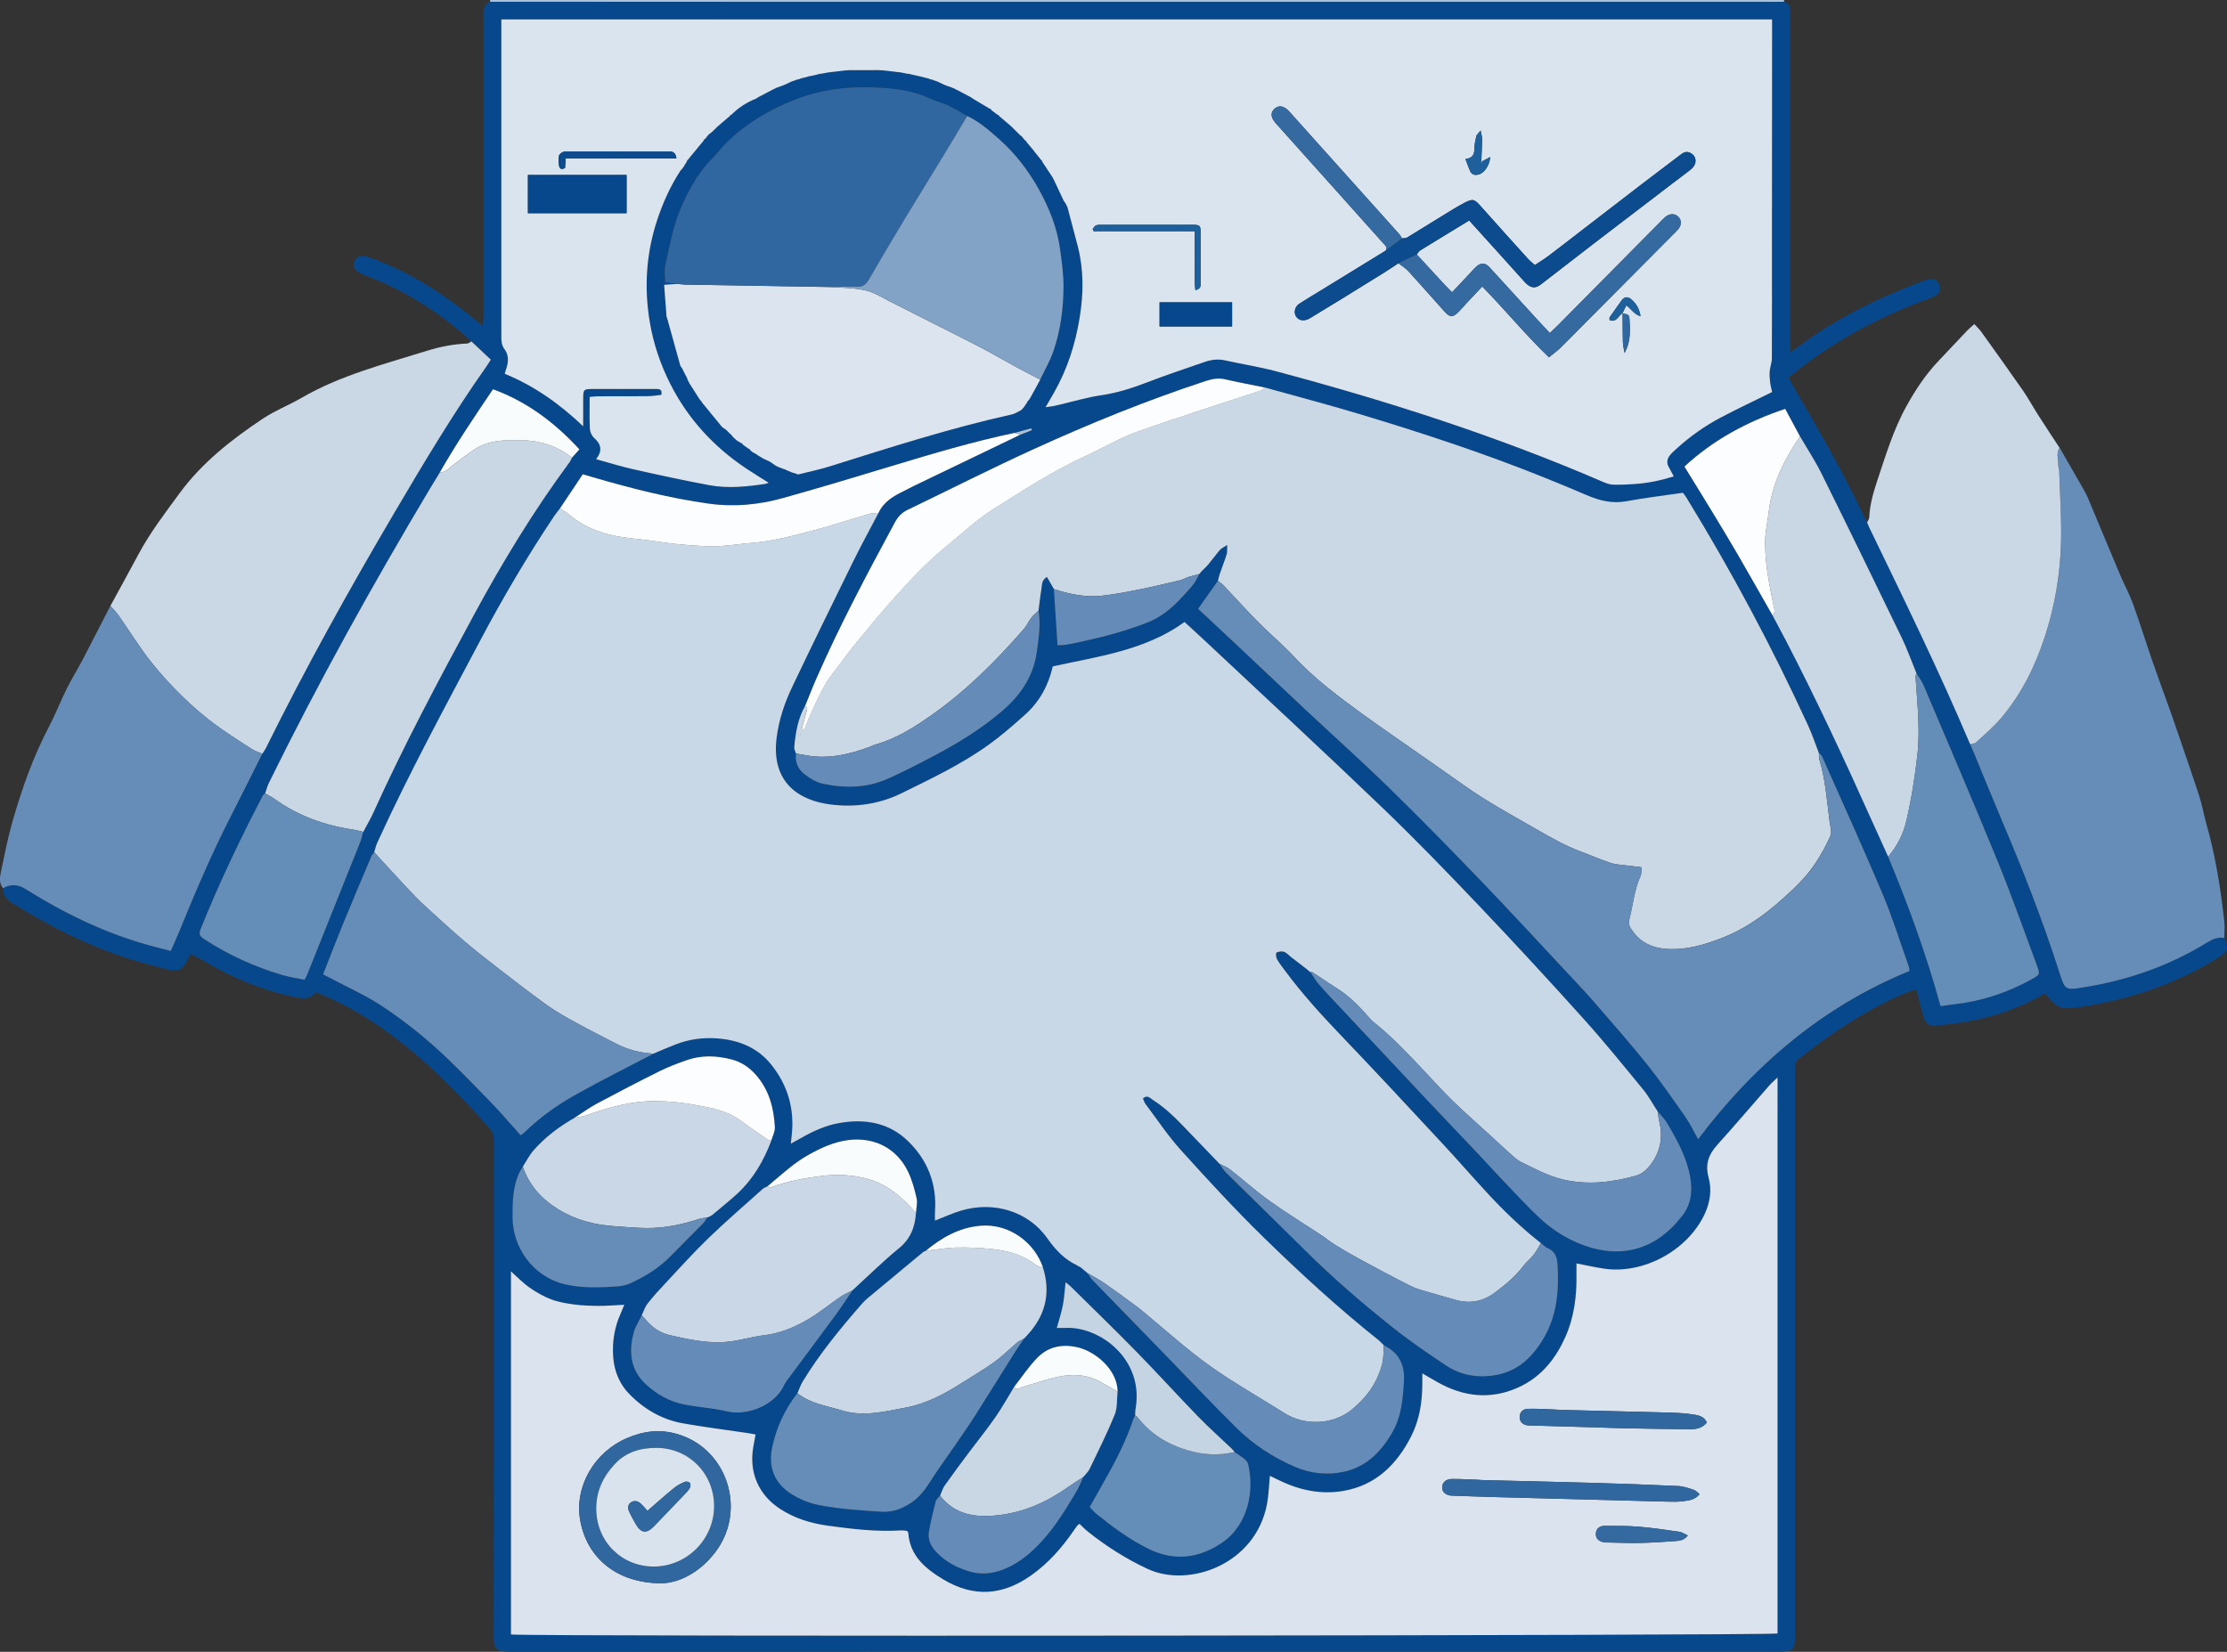
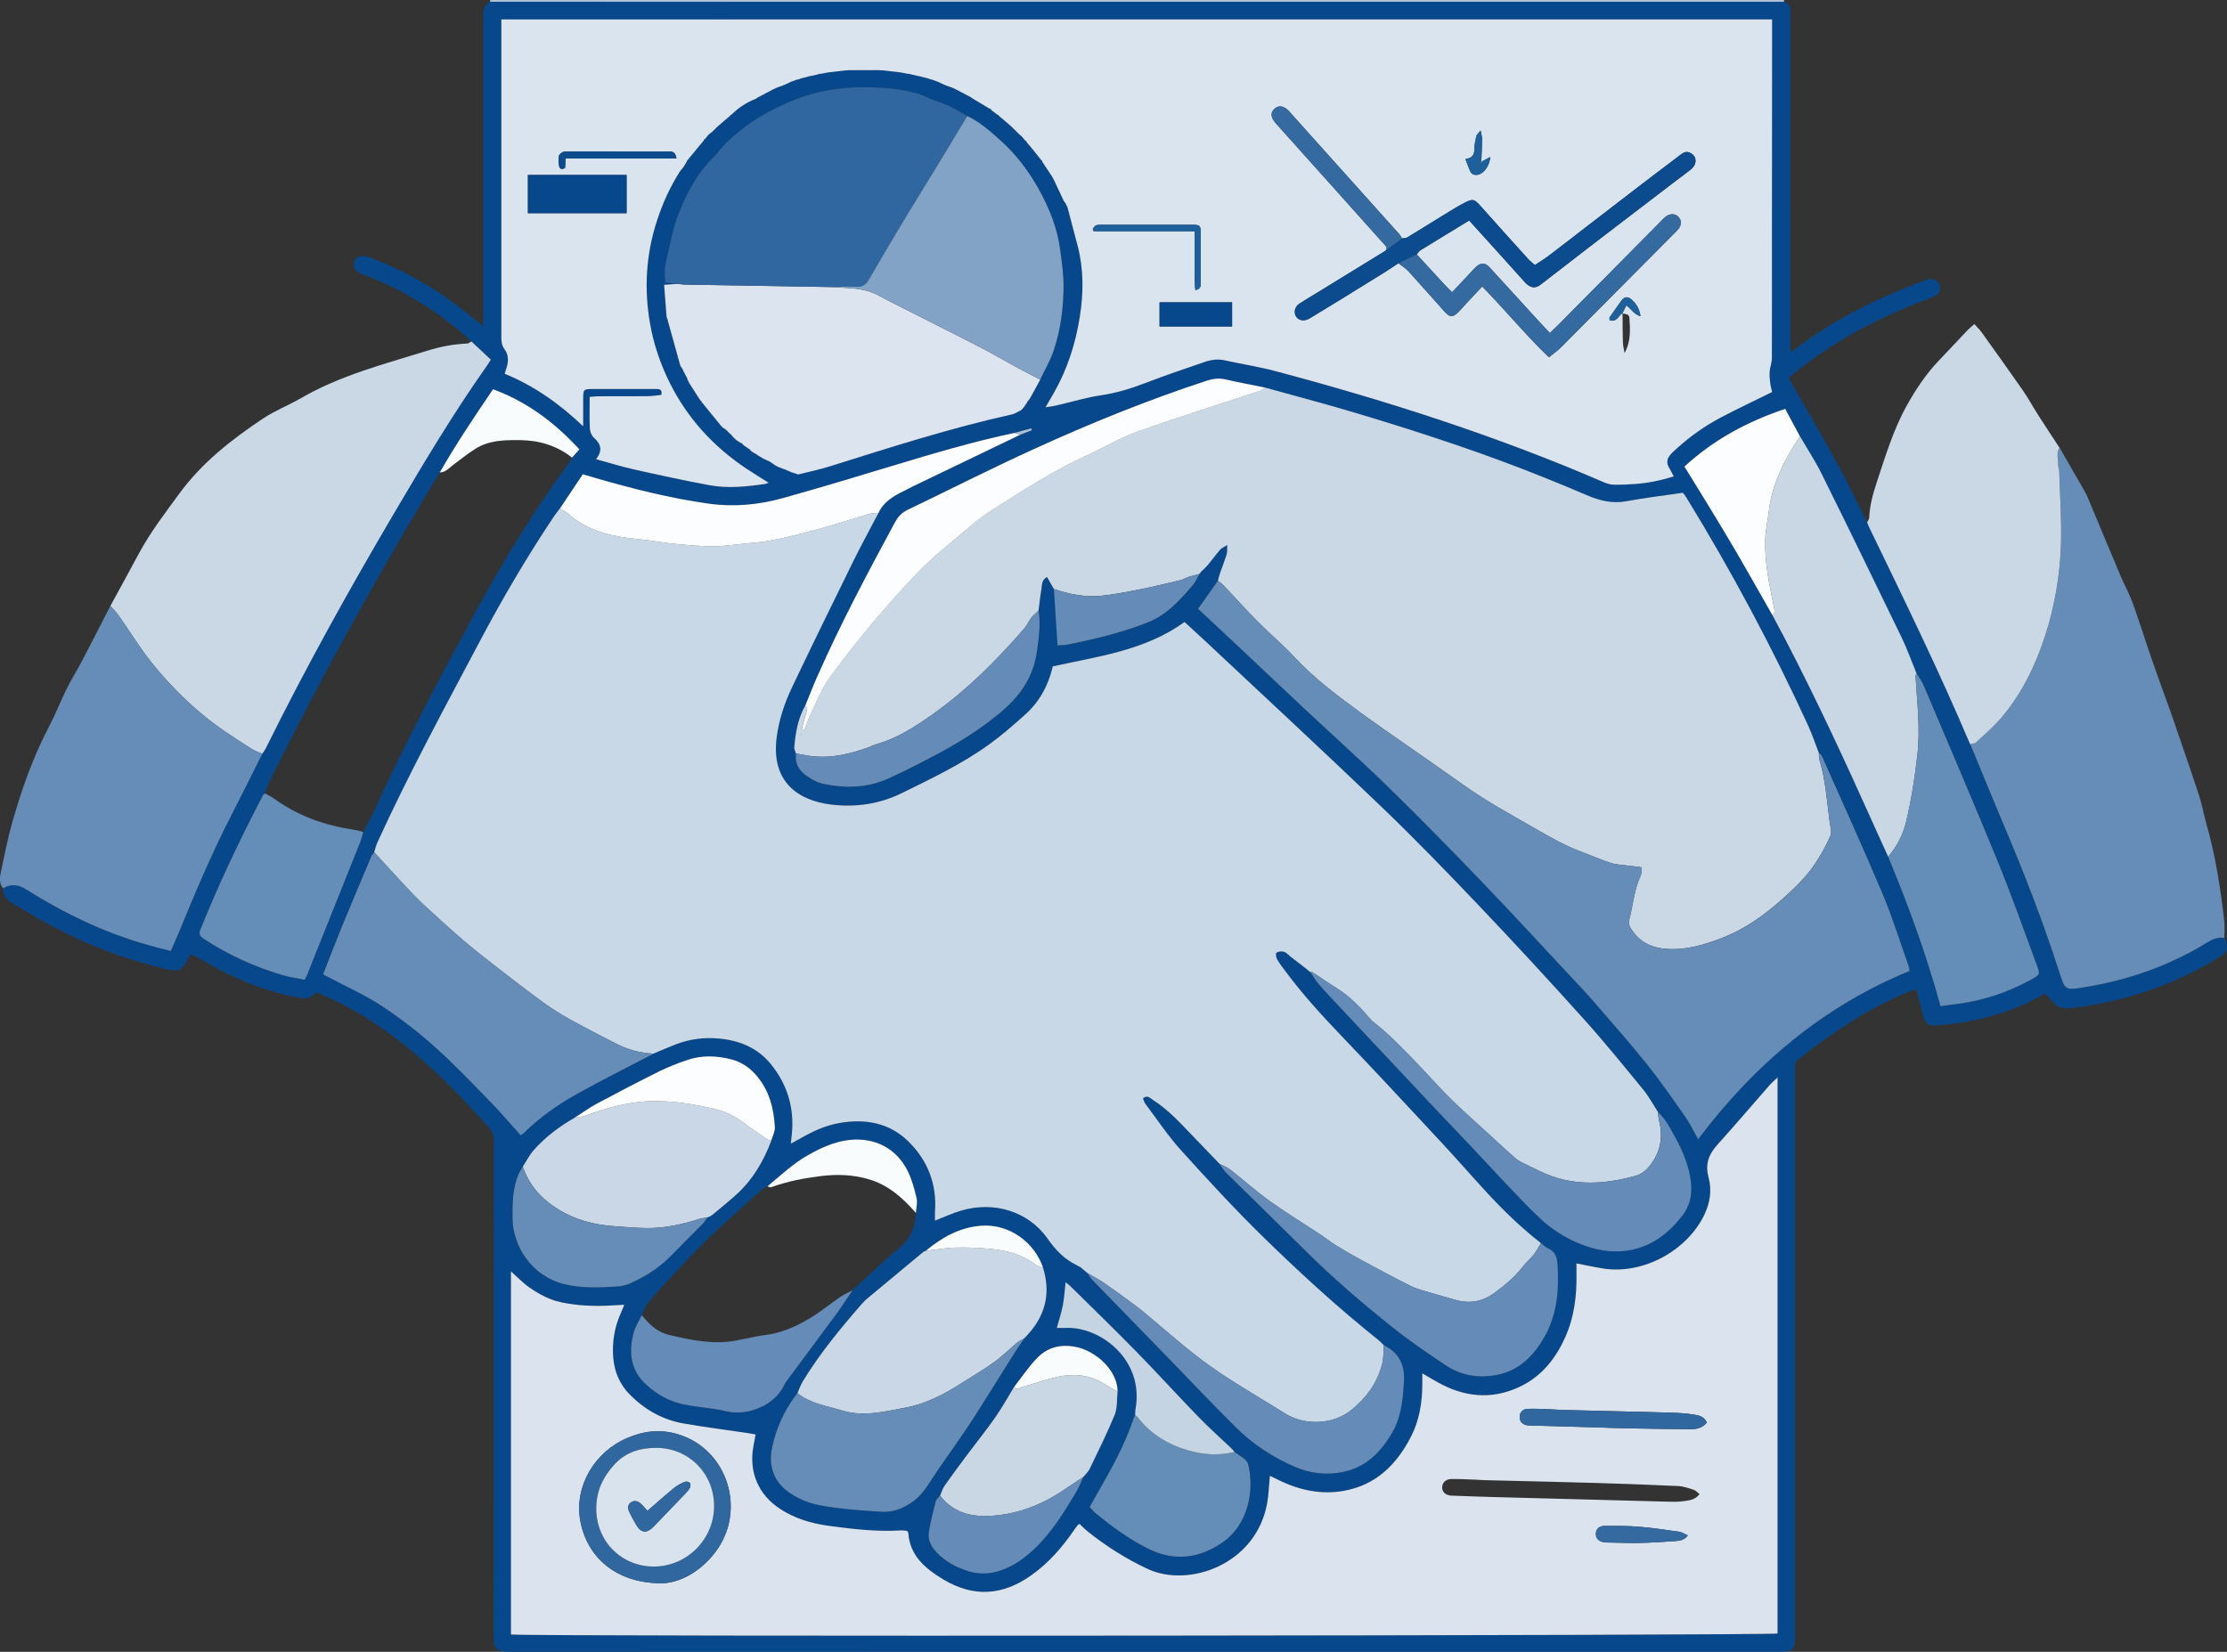
<svg xmlns="http://www.w3.org/2000/svg" id="Layer_2" data-name="Layer 2" viewBox="0 0 906.83 672.8">
  <rect x="0" y="0" width="906.83" height="672.8" fill="#333333" stroke="none" />
  <defs>
    <style>
      .cls-1 {
        fill: #dae3ee;
      }

      .cls-2 {
        fill: #658cb8;
      }

      .cls-3 {
        fill: #c9d7e6;
      }

      .cls-4 {
        fill: #c4d4e3;
      }

      .cls-5 {
        fill: #31679f;
      }

      .cls-6 {
        fill: #acc2d9;
      }

      .cls-7 {
        fill: #c9d7e5;
      }

      .cls-8 {
        fill: #0c4b8e;
      }

      .cls-9 {
        fill: #c9d8e6;
      }

      .cls-10 {
        fill: #658db8;
      }

      .cls-11 {
        fill: #648db8;
      }

      .cls-12 {
        fill: #cad8e6;
      }

      .cls-13 {
        fill: #fbfdfe;
      }

      .cls-14 {
        fill: #3167a0;
      }

      .cls-15 {
        fill: #07488c;
      }

      .cls-16 {
        fill: #0a498d;
      }

      .cls-17 {
        fill: #82a3c5;
      }

      .cls-18 {
        fill: #dae4ee;
      }

      .cls-19 {
        fill: #f9fcfd;
      }

      .cls-20 {
        fill: #d9e3ee;
      }

      .cls-21 {
        fill: #1d609b;
      }

      .cls-22 {
        fill: #356aa1;
      }

      .cls-23 {
        fill: #dbe4ef;
      }

      .cls-24 {
        fill: #fcfdfe;
      }
    </style>
  </defs>
  <g id="Layer_1-2" data-name="Layer 1">
    <path class="cls-6" d="M726.44,0c-.01,.24,0,.48,.03,.72-1.03,.02-2.06,.07-3.09,.07-140.2,0-280.4,0-420.6,0-34.4,0-68.81-.03-103.21-.05,.03-.24,.04-.49,.02-.74H726.44Z" />
    <path class="cls-15" d="M199.56,.74c34.4,.02,68.81,.05,103.21,.05,140.2,0,280.4,0,420.6,0,1.03,0,2.06-.04,3.09-.07,1.89,.59,2.62,1.93,2.56,3.82-.03,1.03,0,2.06,0,3.09,0,43.54,0,87.09,0,130.63,0,1.49,0,2.98,0,5.09,1.56-1.01,2.53-1.55,3.42-2.22,15.39-11.56,32.5-19.85,50.42-26.6,.96-.36,1.94-.75,2.95-.87,1.82-.23,3.38,.82,3.94,2.44,.57,1.65,.02,3.44-1.58,4.35-1.22,.69-2.59,1.13-3.92,1.63-18.58,6.95-35.99,16.05-51.64,28.34-1.31,1.03-2.62,2.06-4.26,3.35,.67,1.28,1.26,2.51,1.95,3.68,9.71,16.71,19.45,33.39,27.74,50.87,.71,1.49,1.49,2.95,2.24,4.43,.29,.71,.55,1.43,.89,2.12,14.12,29.21,28.4,58.34,41.05,88.23,.55,1.29,1.12,2.58,1.66,3.88,3.83,9.26,7.58,18.55,11.49,27.77,8.53,20.1,16.5,40.42,23.15,61.23,2.36,7.37,2.38,7.4,9.96,6.18,17.96-2.88,34.85-8.77,50.36-18.34,2.2-1.36,4.32-2.18,6.87-1.79,1.87,4.32,1.55,5.56-2.31,7.97-17.78,11.08-37.19,17.57-57.88,20.36-2.91,.39-6.02,.87-8.55-1.24-1.45-1.2-2.6-2.76-4.14-4.44-.77,.4-1.76,.9-2.73,1.44-13.14,7.18-27.33,10.52-42.15,11.6-2.73,.2-3.97-.87-4.81-3.95-.95-3.47-1.83-6.96-2.84-10.82-1.28,.42-2.35,.69-3.36,1.11-16.22,6.71-30.63,16.36-44.35,27.15-1.25,.98-1.82,2.05-1.69,3.61,.09,1.02,.02,2.06,.02,3.09,0,75.87,0,151.74,0,227.62,0,6.72-.51,7.23-7.28,7.23-64.71,0-129.43,0-194.14,0-107,0-213.99-.02-320.99,.04-7.17,0-7.49-1.31-7.49-7.41,.07-53.72,.04-107.43,.04-161.15,0-13.14-.01-26.28,.01-39.41,0-1.83-.17-3.43-1.51-4.96-13.29-15.15-27.42-29.39-43.99-41.03-8.37-5.88-17.22-10.8-26.92-14.69-2.02,2.78-4.77,2.72-7.88,2.1-13.95-2.76-26.79-8.22-38.92-15.51-1.28-.77-2.67-1.37-4.23-2.16-.71,1.31-1.23,2.31-1.77,3.3-1.65,3.01-3.26,3.9-6.65,3.21-2.9-.59-5.73-1.48-8.6-2.23-20.02-5.22-38.34-14.22-55.8-25.14-2.31-1.44-3.64-3.18-3.56-5.91q4.33-2.59,8.87,.16c.11,.07,.22,.14,.33,.2,15.78,9.89,32.4,17.96,50.43,22.91,2.82,.77,5.65,1.48,8.65,2.27,1.15-2.63,2.23-4.94,3.2-7.3,6.62-16.19,13.43-32.3,21.43-47.89,4.29-8.35,8.44-16.77,12.65-25.15,.48-.75,1.05-1.45,1.44-2.24,16.08-32.52,33.68-64.21,52.08-95.47,12.01-20.4,24.11-40.72,37.77-60.07,.57-.81,1.09-1.67,1.78-2.74-2.73-2.56-5.33-5-7.94-7.45-12.27-11.22-26.02-20.12-41.53-26.22-1.43-.56-2.92-1.06-4.25-1.81-1.56-.89-2.47-2.27-1.92-4.2,.51-1.78,2.09-2.77,4.25-2.45,1.25,.19,2.48,.66,3.67,1.11,14.98,5.65,28.3,14.07,40.6,24.21,1.06,.88,2.16,1.72,3.92,3.12,.08-2.12,.19-3.57,.19-5.01,0-36.42,0-72.84,0-109.25,0-4.25,.06-8.49-.02-12.74-.04-2.26,.56-4.05,2.71-5.08Zm102.9,180.32c.26,.2,.51,.41,.77,.61,.54,.38,1.09,.75,1.63,1.13,.08,.17,.21,.29,.38,.37,.38,.32,.76,.64,1.14,.95,.42,.24,.84,.48,1.26,.71l.25,.13c.26,.18,.52,.37,.78,.55l.03,.02c.46,.27,.91,.55,1.37,.82,0,0,.15,.07,.15,.07,.31,.2,.62,.4,.93,.59,.28-.04,.5,.05,.67,.27,.45,.2,.91,.41,1.36,.61l.14,.06c.36,.23,.71,.46,1.07,.69,.43,.3,.86,.6,1.29,.91,.44,.23,.89,.45,1.33,.68l.18,.07c.53,.21,1.07,.41,1.6,.62,.26,.08,.51,.16,.77,.24,.44,.2,.88,.41,1.32,.61l.18,.06c.51,.22,1.03,.43,1.54,.65,.27,.06,.54,.12,.81,.18,.53,.19,1.06,.38,1.59,.57,4.34-1.1,8.75-2,13.02-3.34,24.51-7.71,48.98-15.56,74.1-21.14,1.32-.29,2.51-1.15,3.76-1.75,.34-.37,.68-.75,1.02-1.12,.49-.72,.98-1.43,1.47-2.15l.2-.3v-.2s.17-.08,.17-.08c.19-.25,.38-.51,.57-.76,.5-.88,1-1.77,1.5-2.65,0,0,.07-.17,.07-.17,.9-1.66,1.8-3.32,2.7-4.98,1.81-3.82,3.99-7.51,5.36-11.48,2.92-8.43,4.05-17.26,4.14-26.14,.05-5.1-.71-10.23-1.38-15.31-1.17-8.9-4.52-17.15-8.86-24.88-4.15-7.39-9.3-14.13-15.7-19.83-4.12-3.67-8.23-7.33-13.28-9.7-2.68-1.49-5.29-3.12-8.05-4.42-2.31-1.09-4.9-1.6-7.2-2.72-6.49-3.16-13.54-4-20.51-4.42-11.57-.69-22.92,.48-33.99,4.73-10.74,4.13-20.28,9.82-28.46,17.83-1.92,1.88-3.47,4.13-5.38,6.02-6.24,6.18-10.33,13.84-13.55,21.73-2.82,6.93-4.12,14.5-5.8,21.85-.52,2.26-.08,4.75-.08,7.16,2.06,.24,3.57,.42,5.09,.59-1.71,.12-3.42,.24-5.52,.39,.35,4.63,.67,8.89,.99,13.16-.95,.89-.41,1.26,.52,1.51,1.7,6.11,3.4,12.23,5.1,18.34,.23,.33,.46,.65,.69,.98,.52,1.04,1.04,2.08,1.56,3.11,.14,.23,.27,.46,.41,.69,.11,.33,.21,.66,.32,1,.24,.46,.48,.91,.72,1.37l3.28,5.16,.02,.05c.22,.34,.44,.68,.67,1.01,.19,.26,.38,.52,.58,.78l.16,.25c.08,.12,.16,.23,.24,.34,2.78,3.39,5.55,6.79,8.33,10.18,.41,.29,.83,.57,1.24,.86h.2s.06,.21,.06,.21c.14,.21,.32,.39,.54,.52l.19,.02,.03,.19c.19,.19,.39,.37,.58,.56l.19,.17c.19,.18,.38,.36,.57,.54,.23,.03,.34,.16,.32,.39,.39,.42,.77,.84,1.16,1.26l.21,.02,.06,.2c.2,.17,.41,.34,.61,.51l.17,.11c.31,.19,.62,.39,.93,.58,.23,.15,.47,.29,.7,.44,.13,.19,.29,.33,.5,.42,0,0,.18,.13,.18,.13Zm-24.73-112.26c.23-.32,.46-.64,.7-.96,.46-.75,.91-1.5,1.37-2.26,.11-.12,.2-.25,.28-.39l.14-.22c.2-.25,.4-.51,.59-.76,1.95-2.36,3.9-4.73,5.85-7.09,.15-.11,.27-.25,.36-.41,.49-.61,.98-1.23,1.48-1.84,.27-.22,.55-.44,.82-.67,0,0,.12-.06,.12-.06,.22-.19,.45-.37,.67-.56l.2-.2c.19-.19,.38-.38,.58-.57l.21-.2c.19-.18,.37-.36,.56-.54l.06-.21,.21-.03c.2-.14,.36-.31,.49-.5,1.32-1.13,2.63-2.25,3.95-3.38,.23-.2,.47-.39,.7-.59l.22-.16c.17-.09,.31-.21,.43-.36,2.92-2.92,6.29-5.17,10.16-6.65,.26-.18,.51-.37,.77-.55,2.09-1.1,4.18-2.19,6.27-3.29,.49-.23,.98-.45,1.47-.68,0,0,.17-.06,.17-.06,.72-.26,1.43-.51,2.15-.77,0,0,.1-.03,.1-.03,.47-.2,.94-.4,1.41-.6,.62-.3,1.23-.61,1.85-.91,.68-.24,1.36-.48,2.04-.72l.33-.18s.38,.02,.38,.02c.53-.19,1.07-.38,1.6-.57,.27-.06,.53-.11,.8-.17,.77-.21,1.54-.42,2.3-.63,.28-.04,.56-.08,.84-.13,1.02-.24,2.03-.48,3.05-.72l.3-.17,.34,.06c1.07-.2,2.14-.39,3.2-.59,.49-.06,.98-.11,1.46-.17,1.84-.21,3.67-.43,5.51-.64,.52-.03,1.05-.06,1.57-.1,3.89,0,7.77-.01,11.66-.02,.76,.04,1.52,.07,2.29,.11,1.84,.21,3.68,.43,5.51,.64,.49,.06,.97,.11,1.46,.17,1.04,.21,2.08,.41,3.12,.62l.38-.07s.35,.16,.35,.16c1.02,.24,2.04,.47,3.05,.71,.28,.05,.56,.11,.84,.16,.77,.2,1.54,.4,2.31,.6,.26,.06,.52,.11,.78,.17,.54,.19,1.08,.38,1.61,.57l.38-.02s.32,.19,.32,.19l2.01,.71,1.88,.9c.46,.2,.93,.4,1.39,.6,.82,.29,1.64,.58,2.46,.87,.48,.22,.96,.44,1.45,.66,2.09,1.09,4.17,2.18,6.26,3.28,.26,.19,.52,.37,.78,.56,2.34,1.4,4.67,2.79,7.01,4.19,.1,.2,.25,.34,.45,.42,.89,.67,1.79,1.34,2.68,2.01,.12,.17,.27,.3,.46,.39l.21,.15c.24,.2,.47,.4,.71,.6,1.31,1.12,2.62,2.24,3.94,3.36,.13,.21,.31,.39,.51,.53l.2,.03s.05,.2,.05,.2c.19,.18,.38,.37,.57,.55,0,0,.2,.19,.2,.19,.2,.19,.39,.39,.59,.58,0,0,.18,.18,.18,.18,.2,.2,.4,.39,.6,.59,0,0,.18,.18,.18,.18,.2,.2,.41,.39,.61,.59,0,0,.17,.15,.17,.15,.24,.2,.49,.4,.73,.6,.27,.34,.54,.68,.81,1.02,.13,.21,.29,.4,.49,.55,.21,0,.31,.12,.29,.33,.08,.1,.17,.2,.26,.3,.95,1.12,1.89,2.25,2.84,3.37,.08,.22,.21,.4,.39,.54,.65,.81,1.3,1.62,1.96,2.43,.2,.26,.4,.52,.6,.78l.13,.2c.08,.16,.19,.3,.31,.43,1.44,2.18,2.88,4.35,4.31,6.53,.23,.43,.45,.86,.68,1.29l4.02,8.56c.18,.24,.36,.48,.54,.71,.33,.69,.77,1.36,.97,2.08,1.4,5.2,2.78,10.41,4.12,15.63,2.45,9.51,2.32,19.16,.8,28.71-1.72,10.82-5.01,21.22-10.49,30.82-1.13,1.99-2.3,3.96-3.44,5.95l2.84-.4s.11-.02,.11-.02c.99-.22,1.97-.44,2.96-.66,5.51-1.28,10.97-2.94,16.56-3.76,6.56-.96,12.73-2.88,18.86-5.27,7.68-2.99,15.53-5.54,23.3-8.27,2.71-.95,5.43-1.36,8.33-.72,6.91,1.53,13.94,2.61,20.78,4.43,45.49,12.11,90.23,26.47,133.49,45.19,1.26,.55,2.68,.99,4.04,1.03,2.96,.07,5.93-.06,8.88-.28,5.25-.39,10.37-1.44,15.66-3.09-.79-1.48-1.36-2.63-2-3.73-1.06-1.82-.72-3.5,.54-5,.82-.98,1.8-1.84,2.76-2.7,5.47-4.96,11.48-9.19,18-12.63,6.69-3.52,13.55-6.74,20.75-10.3-.22-1.05-.62-2.51-.81-4.01-.18-1.49-.3-3.01-.17-4.5,.15-1.76,.87-3.49,.88-5.24,.07-15.46,.02-30.92,.03-46.38,.01-27.31,.04-54.63,.06-81.94,0-3.18,0-6.37,0-9.71H204.15c0,1.35,0,2.48,0,3.61,0,41.87,0,83.75,0,125.62,0,1.82,.08,3.5,1.29,5.09,1.67,2.21,1.67,4.79,.89,7.38-.25,.82-.5,1.63-.81,2.63,11.94,4.91,22.16,12.08,31.96,21.4,0-4.34-.01-7.65,0-10.97,.02-4.2,.03-4.21,4.39-4.22,5.29-.01,10.57,0,15.86,0,3.22,0,6.45,0,9.67,0,1.3,0,2.33,.29,1.89,2.4-1.76,.17-3.64,.5-5.52,.52-6.7,.07-13.41,.02-20.11,.04-1.11,0-2.22,.16-3.53,.26,0,4.59-.13,8.84,.08,13.07,.06,1.26,.79,2.81,1.74,3.65,2.87,2.55,3.46,5.22,.79,8.65,5.34,1.46,10.25,3.01,15.26,4.13,10.3,2.3,20.62,4.56,31,6.48,7.55,1.39,15.16,.55,22.7-.55,.43-.16,.87-.32,1.3-.47-3.01-1.91-6.06-3.75-9.02-5.73-13.27-8.87-23.76-20.21-31.02-34.54-3.99-7.88-6.78-16.15-8.27-24.75-2.45-14.14-1.61-28.14,2.91-41.89,2.34-7.12,5.39-13.84,9.45-20.13,.23-.26,.46-.51,.68-.77l.02-.02Zm210.83,164.86c.17-.25,.33-.5,.5-.74,.97-.98,2.02-1.9,2.91-2.95,1.64-1.96,3.12-4.04,4.79-5.97,.57-.66,1.48-1.02,2.96-2-.09,1.88,.06,2.9-.22,3.78-.85,2.67-1.88,5.28-2.79,7.93-.32,.93-.52,1.91-.77,2.87-2.64,3.73-5.28,7.47-8.07,11.41,5.46,5.11,10.81,10.09,16.14,15.1,9.19,8.64,18.33,17.33,27.54,25.95,11.37,10.64,22.98,21.03,34.12,31.9,12.71,12.41,25.15,25.11,37.46,37.93,12.47,12.98,24.65,26.24,36.94,39.39,3.07,3.29,6.18,6.56,9.12,9.97,7.23,8.37,14.57,16.65,21.47,25.28,5.53,6.91,10.57,14.23,15.66,21.48,1.88,2.67,3.27,5.69,5.16,9.05,22.97-30.48,50.91-54.16,86.12-68.56-.17-.89-.19-1.41-.36-1.87-3.49-9.81-6.55-19.81-10.59-29.39-7.94-18.84-16.42-37.46-24.71-56.15-.23-.52-.83-.88-1.25-1.31-1.44-3.72-2.69-7.52-4.35-11.14-14.68-31.98-31.23-62.98-49.64-92.98-.52-.84-1.18-1.59-1.39-1.88-8.02,1.18-15.57,2.07-23.02,3.45-5.76,1.06-10.94-.26-16.11-2.47-5.56-2.38-11.16-4.7-16.77-6.97-24.98-10.09-50.55-18.48-76.33-26.23-12.56-3.78-25.26-7.1-37.9-10.63-5.42-1.11-10.86-2.12-16.25-3.37-2.78-.64-5.29-.19-7.91,.67-23.89,7.83-47.14,17.29-69.98,27.71-17.33,7.9-34.33,16.53-51.49,24.79-2.31,1.11-3.88,2.76-5.09,5.01-11.32,20.95-22.5,41.97-32.07,63.8-1.6,3.65-3.02,7.37-4.53,11.05-2.95,5.24-3.89,11.01-4.4,16.87-.07,.81,.46,1.67,.71,2.51-.54,3.54,.87,6.47,3.5,8.5,2.18,1.68,4.78,3.26,7.43,3.82,8.96,1.91,17.95,1.76,26.46-2.04,6.33-2.83,12.5-6.03,18.65-9.26,9.68-5.09,18.95-10.76,27.38-17.88,7.81-6.6,13.18-14.24,14.62-24.49,.79-5.6,1.65-11.17,.72-16.83,.38-2.92,.68-5.85,1.18-8.75,.28-1.64-.05-3.63,2.25-4.96,.99,1.72,1.9,3.32,2.82,4.92,.49,7.5,.97,15.01,1.49,22.91,1.25-.09,2.62-.11,3.95-.32,1.89-.31,3.77-.75,5.64-1.16,9.28-2,18.44-4.43,27.29-7.94,7.71-3.06,12.97-9.06,18.18-15.08,1.13-1.31,1.79-3.02,2.67-4.54,0,0,.2-.14,.2-.14Zm-26.33,342.85c-.23,.46-.51,.9-.67,1.38-2.9,8.56-6.9,16.59-11.37,24.42-2.15,3.77-4.25,7.56-6.47,11.5,1.05,1.07,1.85,2.08,2.83,2.87,6.71,5.39,13.56,10.52,21.41,14.3,10.5,5.06,20.34,3.65,29.56-2.56,10.92-7.36,13.3-21.45,10.75-32-.19-.79-.83-1.6-1.48-2.14-1.27-1.05-2.7-1.92-4.07-2.86-.4-.48-.76-1.01-1.21-1.44-4.47-4.26-9.11-8.37-13.42-12.8-8.52-8.78-16.74-17.84-25.29-26.59-8.82-9.01-17.89-17.78-26.85-26.65-.52-.51-1.13-.93-2.04-1.68-.39,3.44-.55,6.49-1.13,9.46-.6,3.06-1.6,6.04-2.45,9.14,1.36,0,2.39,.05,3.41,0,14.14-.75,32.25,12.85,28.66,32.98-.16,.87-.11,1.77-.15,2.66Zm-21.13,25.1c.88-1.1,2.01-2.08,2.61-3.32,3.51-7.3,7.16-14.55,10.2-22.04,1.15-2.83,.83-6.27,1.18-9.43-.11-8.93-8.96-16.27-16.15-18-6.25-1.5-11.97-.4-16.44,4.11-3.58,3.61-6.41,7.97-9.57,11.99-2.54,4.14-4.88,8.4-7.66,12.38-3.51,5.04-7.39,9.82-11.07,14.75-3.22,4.31-6.44,8.63-9.53,13.03-.85,1.21-1.27,2.74-1.89,4.12-.61,.78-1.53,1.48-1.76,2.36-1.02,3.96-1.96,7.95-2.71,11.96-.67,3.56,.73,6.36,3.27,8.97,3.53,3.62,7.77,5.84,12.45,7.37,4.14,1.35,8.32,1.36,12.5,.1,5.67-1.71,10.37-5.03,14.6-9.03,7.17-6.78,12.26-15.11,17.25-23.49,1.09-1.83,1.83-3.88,2.73-5.82Zm-25.64-424.55c1.58-.61,3.15-1.22,4.73-1.83-.09-.25-.17-.51-.26-.76-2.24,.61-4.49,1.22-6.73,1.84-16.9,3.54-33.42,8.48-49.93,13.47-14.78,4.47-29.56,8.95-44.43,13.09-9.87,2.75-19.95,3.7-30.22,2.27-15.99-2.24-31.56-6.21-47.02-10.71-1.33-.39-2.65-.78-4.26-1.25-3.2,4.78-6.26,9.37-9.32,13.95-.77,1.02-1.59,2-2.3,3.05-10.95,16.38-20.94,33.34-30.16,50.76-14.39,27.18-29.07,54.2-41.85,82.2-.58,1.26-.88,2.65-1.31,3.98-.38,.49-.89,.93-1.13,1.49-4,9.47-8.01,18.94-11.92,28.45-2.67,6.52-5.18,13.11-7.81,19.8,.97,.5,1.76,.89,2.54,1.31,7.15,3.8,14.62,7.11,21.35,11.54,7.59,5,14.86,10.64,21.64,16.7,7.94,7.1,15.29,14.87,22.74,22.51,4.2,4.3,8.08,8.91,12.17,13.46,.6-.42,1.06-.66,1.4-1,6.37-6.27,13.64-11.4,21.39-15.73,10.31-5.76,20.9-11.03,31.37-16.51,2.97-1.24,5.91-2.55,8.91-3.71,5.61-2.18,11.44-2.98,17.44-2.45,8.55,.74,16.02,3.73,21.54,10.6,6.79,8.44,9.56,18.08,8.37,28.85-.11,.96-.2,1.93-.36,3.39,1.54-.84,2.65-1.43,3.74-2.05,5.05-2.92,10.31-5.37,16.08-6.37,10.43-1.81,20.22-.14,27.99,7.46,7.92,7.75,11.7,17.39,10.89,28.62-.09,1.19-.01,2.4-.01,3.69,3.74-1.45,7.12-3.03,10.66-4.08,13.35-3.95,27.36,.29,35.13,11.32,3.29,4.67,6.85,8.49,11.96,10.9l.77,.48c.25,.12,.51,.25,.76,.37,.19,.16,.39,.32,.58,.48,.73,.62,1.47,1.24,2.2,1.87,.63,.92,1.15,1.94,1.91,2.73,10.49,10.82,21.01,21.61,31.52,32.41,9.06,9.31,17.96,18.79,27.2,27.91,6.92,6.83,15.03,12.14,23.99,15.96,6.3,2.68,12.99,3.42,19.68,1.99,9.19-1.97,15.23-8.08,19.8-15.97,3.82-6.6,4.39-13.86,4.8-21.21,.37-6.59-2.21-11.44-8.21-14.38-.73-.72-1.4-1.5-2.2-2.14-16.31-13.01-31.69-27.11-46.6-41.66-11.68-11.41-22.77-23.45-33.72-35.57-5.32-5.89-9.75-12.59-14.55-18.95-.49-.65-.71-1.51-1.02-2.22,1.78-1.58,2.86-.17,3.94,.52,6.04,3.83,10.86,9.04,15.75,14.15,3.82,3.99,7.66,7.97,11.49,11.95,.89,1.22,1.64,2.59,2.7,3.64,10.71,10.59,21.53,21.07,32.21,31.68,11.24,11.17,23.23,21.48,35.6,31.34,6.92,5.52,14.27,10.54,21.65,15.44,6.12,4.07,13.01,5.26,20.32,3.97,9.31-1.65,15.26-7.65,19.71-15.35,5.28-9.14,6.08-19.24,5.47-29.52-.17-2.88-.87-5.54-4-6.83-1.03-.42-1.84-1.37-2.75-2.07-8.03-6.28-15.33-13.33-22.22-20.82-6-6.52-11.82-13.21-17.85-19.7-13.75-14.78-27.47-29.6-41.44-44.18-7.92-8.27-15.58-16.72-22.43-25.9-1.23-1.65-2.52-3.28-3.53-5.05-.42-.74-.55-2.46-.22-2.65,.85-.47,2.16-.65,3.08-.35,1.03,.34,1.84,1.35,2.76,2.06,2.13,1.65,4.27,3.29,6.41,4.94,.21,.19,.43,.38,.64,.56,.31,.26,.63,.51,.94,.77,1.14,1.67,2.13,3.46,3.45,4.97,3.04,3.46,6.24,6.8,9.39,10.17,11.87,12.67,23.74,25.34,35.64,37.98,6.08,6.46,12.24,12.86,18.33,19.31,3.97,4.21,7.85,8.5,11.85,12.69,4.79,5.02,9.5,10.15,14.56,14.89,4.51,4.23,9.64,7.65,15.39,10.13,7.16,3.09,14.67,4.45,22.23,2.88,8.47-1.76,15.06-6.9,20.4-13.69,3.8-4.83,4.38-10.2,3.34-16.04-1.43-8.03-5.32-14.97-9.36-21.85-1.01-1.71-2.51-3.14-3.79-4.69-1.95-2.99-3.65-6.2-5.91-8.94-7.93-9.66-15.79-19.39-24.15-28.68-14.05-15.61-28.29-31.07-42.77-46.29-12.97-13.63-26.05-27.17-39.63-40.19-24-23.01-48.41-45.6-72.66-68.36-2.52-2.36-5.08-4.68-7.57-6.97-16.17,11.66-35.18,13.99-53.67,18.09-1.78,7.72-5.4,14.35-11.19,19.58-4.78,4.3-9.66,8.55-14.87,12.3-11.02,7.94-23.29,13.76-35.42,19.73-9.14,4.5-18.92,5.9-29,4.63-12.81-1.61-24.29-8.9-21.96-27.2,.92-7.26,3.21-14.09,6.31-20.6,8.18-17.21,16.57-34.33,24.99-51.43,3.24-6.58,6.77-13.01,10.17-19.51,2.15-4.61,6.21-6.98,10.54-9.04,1.28-.61,2.5-1.32,3.77-1.94,14.47-6.97,28.95-13.94,43.42-20.9ZM212.88,475.2c-.62,1.1-1.35,2.15-1.83,3.31-2.29,5.61-2.37,11.52-2.35,17.46,.05,11.74,7.96,23.92,21.22,27.1,7.09,1.7,14.33,1.39,21.53,.9,1.76-.12,3.61-.54,5.21-1.27,6.13-2.78,11.79-6.29,16.53-11.18,4.3-4.44,8.73-8.76,13.06-13.17,.69-.71,1.17-1.62,1.75-2.44,.4-.17,.81-.34,1.21-.51,.3-.19,.6-.39,.89-.58,3.42-2.9,6.97-5.67,10.25-8.72,6.4-5.96,10.66-13.34,13.72-21.46,.52-1.84,1.57-3.7,1.48-5.5-.41-7.83-2.36-15.21-7.71-21.3-2.7-3.08-5.98-5.28-9.94-6.3-6.09-1.58-12.22-1.8-18.23,.3-3.75,1.31-7.5,2.72-11.05,4.49-8.51,4.23-16.95,8.61-25.33,13.1-3.24,1.73-6.23,3.93-9.33,5.91-6.24,3.55-11.93,7.83-16.67,13.23-1.74,1.98-2.95,4.42-4.39,6.65Zm211.87,41.24c-3.27-10.15-13.66-18.2-25.47-17.2-8.73,.74-15.81,4.84-22.35,10.24-.34,.16-.73,.26-1.02,.49-7.51,6.22-15.02,12.45-22.51,18.7-.88,.74-1.73,1.55-2.48,2.42-8.7,9.98-17.11,20.18-24.01,31.51-.92,1.51-1.48,3.23-2.2,4.86-5.11,6.6-8.57,13.93-10.28,22.13-1.64,7.86,.82,14.31,7.48,18.69,3.7,2.43,7.73,4.05,12.09,4.85,8.22,1.51,16.52,2.09,24.86,2.6,4.81,.29,8.45-1.22,12.16-3.63,3.66-2.38,6.02-5.83,8.32-9.44,2.96-4.64,6.23-9.09,9.35-13.63,2.75-4.02,5.57-8,8.19-12.11,5.59-8.78,11.06-17.63,16.6-26.44,1.14-1.82,2.4-3.56,3.61-5.33,.86-.95,1.75-1.87,2.57-2.86,6.41-7.69,8.03-16.32,5.11-25.86Zm-163.44,19.31c-1.09,2.26-2.55,4.42-3.2,6.8-2.18,7.89-1.51,15.36,4.85,21.27,4.39,4.08,9.59,7.02,15.48,8.22,5.77,1.17,11.73,1.45,17.44,2.81,8.77,2.09,19.82-2.7,23.46-10.74,.31-.69,.77-1.34,1.23-1.95,6.64-8.97,13.33-17.9,19.93-26.89,2.33-3.17,4.46-6.48,6.68-9.73,.12-.17,.27-.32,.45-.43,.22-.21,.44-.42,.66-.63,5.89-5.37,11.57-11.01,17.75-16.04,4.72-3.85,6.56-8.65,6.94-14.37,.12-2.02,.7-4.15,.26-6.04-.86-3.72-1.87-7.51-3.54-10.92-4.58-9.35-13.46-13.92-23.82-12.79-6.15,.67-11.58,3.22-16.88,6.2-6.11,3.43-11.11,8.27-16.46,12.67-.67,.36-1.44,.61-1.99,1.1-7.36,6.6-14.86,13.05-21.97,19.91-6.19,5.97-11.94,12.4-17.83,18.68-2.46,2.62-4.89,5.29-7.1,8.12-1.07,1.37-1.58,3.16-2.34,4.76ZM732.96,177.73c-1.98-3.67-3.96-7.35-6.03-11.2-15.55,5.21-29.28,12.62-41.02,23.5,3.83,6.23,7.42,12.01,10.95,17.83,3.54,5.83,7.08,11.66,10.51,17.55,4.84,8.34,9.57,16.74,14.35,25.12,1.8,3.39,3.63,6.77,5.4,10.18,12.45,23.98,23.86,48.46,34.89,73.12,2.26,5.04,4.56,10.06,6.84,15.09,8.25,19.8,15.59,39.92,21.35,60.91,1.91-.27,3.52-.54,5.14-.72,11.26-1.24,21.81-4.66,31.72-10.12,3.62-1.99,3.77-2.02,2.31-5.97-5.22-14.1-10.21-28.29-15.9-42.2-9.82-24.03-20.07-47.87-30.2-71.77-.73-1.73-1.93-3.26-2.91-4.88-2-4.87-3.77-9.85-6.05-14.59-10.74-22.23-21.56-44.42-32.51-66.54-2.61-5.27-5.87-10.22-8.83-15.32ZM107.94,323.18c-.29,.24-.7,.42-.86,.73-9.33,17.9-18.02,36.1-25.53,54.84-.78,1.94,.19,2.87,1.57,3.77,9.88,6.41,20.48,11.28,31.76,14.61,3.01,.89,6.16,1.32,9.14,1.95,.5-.95,.77-1.38,.96-1.85,7.21-17.99,14.42-35.99,21.6-53.99,.56-1.41,.88-2.93,1.32-4.39,1.37-2.59,2.89-5.12,4.09-7.79,12.42-27.46,26.61-54.02,40.93-80.52,11.65-21.54,24.32-42.43,38.89-62.14,.45-.61,.75-1.34,1.11-2.01,.98-1.1,1.97-2.2,3-3.35-10.07-10.93-21.29-19.4-35.18-24.49-7.61,11.25-15.05,22.32-21.68,33.91-1.33,2.19-2.68,4.36-4,6.56-23.37,39.14-45.5,78.96-65.6,119.88-.67,1.36-1.03,2.86-1.54,4.29Zm100.12,342.56c10.46,.91,512.87,.46,515.78-.41v-226.49c-1.47,1.43-2.54,2.33-3.45,3.37-7.05,8.04-13.97,16.19-21.13,24.13-3.54,3.93-4.97,7.93-3.51,13.28,1.38,5.06,.63,10.19-1.68,15.05-6.94,14.64-24.78,24.39-40.77,22.07-3.75-.54-7.46-1.4-11.35-2.15,0,1.59-.02,2.99,0,4.39,.16,8.85-.93,17.53-4.56,25.66-3.77,8.44-9.36,15.59-17.71,19.79-10.7,5.38-21.65,5.03-32.34-.42-2.6-1.32-5.08-2.87-8.16-4.63,0,1.92,0,3.28,0,4.64-.05,7.3-1.2,14.42-4.53,20.97-5.82,11.46-14.32,19.92-27.46,22.24-9.15,1.62-17.95-.22-26.28-4.29-1.24-.61-2.48-1.21-3.8-1.84-.38,3.97-.48,7.69-1.14,11.32-4.51,24.73-31.79,34.48-48.66,26.6-8.72-4.07-16.71-9.14-24.2-15.1-1.27-1.01-2.39-2.19-3.52-3.24-.53,.4-.78,.52-.92,.71-.47,.61-.91,1.25-1.34,1.89-4.85,7.06-10.42,13.43-17.47,18.41-11.6,8.2-23.47,9.04-35.79,1.58-7.31-4.42-13.52-9.56-14.2-18.92-.02-.22-.25-.43-.5-.82-.76-.06-1.65-.24-2.52-.18-9.97,.6-19.82-.57-29.66-1.92-6.97-.95-13.59-2.98-19.54-6.86-8.81-5.76-12.74-14.98-10.86-25.36,.29-1.6,.59-3.19,.91-4.95-1.36-.24-2.36-.44-3.36-.59-8.67-1.29-17.36-2.39-25.99-3.89-8.49-1.48-15.73-5.59-21.8-11.69-4.17-4.19-6.35-9.3-6.82-15.18-.51-6.29,.49-12.32,3.1-18.08,.49-1.09,.91-2.21,1.39-3.4-3.72,.18-7.06,.48-10.39,.46-3.34-.01-6.71-.14-10.02-.58-3.17-.42-6.42-.97-9.39-2.09-3.09-1.17-6.05-2.88-8.77-4.78-2.63-1.84-4.88-4.22-7.57-6.6v147.9Z" />
    <path class="cls-12" d="M191.93,139.04c2.61,2.45,5.22,4.89,7.94,7.45-.69,1.06-1.2,1.92-1.78,2.74-13.66,19.35-25.76,39.67-37.77,60.07-18.4,31.26-36,62.95-52.08,95.47-.39,.79-.96,1.5-1.44,2.24-1.4-.63-2.91-1.09-4.2-1.9-7.02-4.46-14-8.91-20.43-14.3-7.51-6.3-14.26-13.26-20.35-20.82-4.87-6.07-8.94-12.78-13.42-19.16-1.01-1.44-2.29-2.7-3.45-4.04,3.86-7.09,7.75-14.16,11.57-21.28,4.7-8.75,10.73-16.59,16.57-24.57,9.19-12.54,21.15-21.88,33.95-30.43,4.98-3.32,10.48-5.42,15.56-8.37,15.97-9.29,33.71-13.78,51.11-19.22,5.43-1.7,10.92-2.77,16.6-3.01,.55-.02,1.07-.56,1.61-.86Z" />
    <path class="cls-10" d="M905.73,382.02c-2.55-.39-4.67,.43-6.87,1.79-15.51,9.57-32.4,15.46-50.36,18.34-7.58,1.22-7.6,1.19-9.96-6.18-6.65-20.81-14.62-41.13-23.15-61.23-3.91-9.22-7.66-18.51-11.49-27.77-.54-1.3-1.1-2.58-1.66-3.88,.83-.24,1.9-.24,2.47-.77,3.47-3.22,7.11-6.31,10.17-9.9,8.36-9.8,13.93-21.23,17.87-33.38,3.97-12.24,6.13-24.92,6.5-37.77,.28-9.86-.43-19.75-.73-29.62-.02-.76-.42-1.51-.4-2.27,.04-2.35-.93-4.8,.55-7.04,3.33,5.8,6.67,11.59,9.99,17.39,.51,.89,1,1.8,1.4,2.75,4.47,10.67,8.9,21.36,13.4,32.01,1.6,3.79,3.63,7.41,5.02,11.27,2.79,7.73,5.23,15.6,7.92,23.37,2.35,6.8,4.85,13.54,7.28,20.31,.61,1.69,1.19,3.4,1.77,5.1,3.36,9.85,6.81,19.67,10.04,29.56,1.24,3.78,1.88,7.75,2.97,11.58,3.71,13.03,5.82,26.35,7.28,39.78,.23,2.15,.02,4.35,0,6.53Z" />
    <path class="cls-12" d="M838.65,182.36c-1.47,2.24-.5,4.68-.55,7.04-.01,.75,.38,1.51,.4,2.27,.3,9.87,1.01,19.76,.73,29.62-.37,12.84-2.52,25.53-6.5,37.77-3.94,12.14-9.52,23.57-17.87,33.38-3.06,3.59-6.7,6.68-10.17,9.9-.57,.53-1.63,.53-2.47,.77-12.65-29.89-26.93-59.02-41.05-88.23-.33-.69-.59-1.41-.89-2.12,.31-.67,.85-1.32,.88-2,.21-4.92,1.48-9.6,3.02-14.24,3.54-10.6,6.7-21.32,12.17-31.18,3.69-6.65,7.85-12.93,13.12-18.45,3.9-4.09,7.75-8.23,11.64-12.32,.78-.82,1.68-1.53,2.83-2.57,1.05,1.17,2.07,2.1,2.86,3.2,5.68,7.93,11.37,15.84,16.93,23.85,2.26,3.26,4.15,6.79,6.3,10.14,2.83,4.42,5.73,8.8,8.61,13.19Z" />
    <path class="cls-10" d="M44.96,246.78c1.16,1.34,2.43,2.6,3.45,4.04,4.49,6.38,8.55,13.1,13.42,19.16,6.08,7.57,12.84,14.53,20.35,20.82,6.43,5.39,13.41,9.84,20.43,14.3,1.28,.82,2.79,1.28,4.2,1.9-4.21,8.39-8.36,16.8-12.65,25.15-8,15.58-14.81,31.69-21.43,47.89-.96,2.36-2.04,4.67-3.2,7.3-3-.78-5.83-1.49-8.65-2.27-18.03-4.95-34.64-13.02-50.43-22.91-.11-.07-.22-.14-.33-.2q-4.53-2.75-8.87-.16c-1.68-2.02-1.36-4.39-.89-6.61,1.46-6.9,2.8-13.86,4.74-20.63,3.83-13.34,8.42-26.4,14.93-38.74,2.62-4.98,4.64-10.27,7.15-15.32,1.94-3.91,4.27-7.61,6.3-11.48,3.87-7.39,7.65-14.83,11.47-22.25Z" />
    <path class="cls-9" d="M496.58,474.02c-3.83-3.98-7.68-7.95-11.49-11.95-4.89-5.12-9.71-10.32-15.75-14.15-1.09-.69-2.16-2.1-3.94-.52,.32,.71,.53,1.57,1.02,2.22,4.79,6.36,9.22,13.06,14.55,18.95,10.95,12.12,22.04,24.16,33.72,35.57,14.91,14.55,30.29,28.64,46.6,41.66,.8,.64,1.47,1.42,2.2,2.14-.2,2.55-.05,5.2-.68,7.65-1.99,7.69-6.42,13.82-12.63,18.77-7.5,5.98-18.9,6.42-27.13,1.24-7.7-4.85-15.55-9.45-23.19-14.37-4.73-3.04-9.32-6.33-13.74-9.8-5.65-4.44-11.05-9.18-16.57-13.78-2.26-1.89-4.47-3.85-6.83-5.61-4.3-3.22-8.65-6.38-13.07-9.44-2.19-1.51-4.58-2.74-6.87-4.09-.73-.62-1.47-1.24-2.2-1.87-.19-.16-.39-.32-.59-.48-.25-.12-.51-.25-.76-.37-.26-.16-.51-.32-.77-.48-5.11-2.41-8.67-6.23-11.96-10.9-7.77-11.04-21.78-15.28-35.13-11.32-3.54,1.05-6.92,2.63-10.66,4.08,0-1.3-.07-2.5,.01-3.69,.81-11.23-2.97-20.87-10.89-28.62-7.77-7.61-17.56-9.27-27.99-7.46-5.76,1-11.03,3.45-16.08,6.37-1.09,.63-2.2,1.21-3.74,2.05,.15-1.46,.25-2.43,.36-3.39,1.19-10.77-1.58-20.4-8.37-28.85-5.52-6.87-12.98-9.85-21.54-10.6-6-.52-11.83,.28-17.44,2.45-3,1.16-5.94,2.47-8.91,3.71-5.46-.23-10.62-1.66-15.45-4.15-6.4-3.29-12.8-6.58-19.08-10.07-3.59-1.99-7.08-4.21-10.39-6.62-6.12-4.46-12.12-9.09-18.11-13.73-4.67-3.62-9.35-7.23-13.84-11.07-5.47-4.67-10.79-9.52-16.08-14.39-2.63-2.42-5.13-5.01-7.58-7.62-4.45-4.75-8.83-9.58-13.23-14.38,.43-1.33,.73-2.71,1.31-3.98,12.78-27.99,27.46-55.02,41.85-82.2,9.22-17.41,19.2-34.38,30.16-50.76,.71-1.06,1.53-2.04,2.3-3.05,1.09,.68,2.3,1.21,3.25,2.05,8.23,7.25,18.24,9.45,28.76,10.41,4.96,.45,9.88,1.45,14.84,1.93,5.35,.52,10.74,1.02,16.11,.96,4.97-.05,9.93-.95,14.91-1.32,8.36-.62,16.42-2.79,24.47-4.87,7.95-2.05,15.74-4.69,23.63-6.98,1.19-.35,2.51-.26,3.76-.37-3.4,6.5-6.93,12.93-10.17,19.51-8.41,17.1-16.8,34.22-24.99,51.43-3.1,6.51-5.39,13.34-6.31,20.6-2.32,18.3,9.15,25.59,21.96,27.2,10.08,1.27,19.86-.13,29-4.63,12.14-5.97,24.41-11.79,35.42-19.73,5.21-3.75,10.09-8,14.87-12.3,5.8-5.22,9.42-11.85,11.19-19.58,18.49-4.1,37.5-6.43,53.67-18.09,2.49,2.29,5.05,4.61,7.57,6.97,24.25,22.76,48.66,45.34,72.66,68.36,13.58,13.02,26.66,26.56,39.63,40.19,14.48,15.22,28.72,30.67,42.77,46.29,8.36,9.29,16.22,19.02,24.15,28.68,2.25,2.75,3.95,5.95,5.91,8.95,.17,1.24,.24,2.5,.54,3.71,1.53,6.2,.75,12.01-3,17.24-1.66,2.32-3.67,4.39-6.55,5.18-9.79,2.7-19.66,3.88-29.71,1.48-6.07-1.44-11.47-4.45-17.01-7.12-1.45-.7-2.69-1.88-3.91-2.97-2.79-2.48-5.5-5.03-8.25-7.55-5.28-4.84-10.69-9.56-15.81-14.56-4.49-4.38-8.65-9.1-12.98-13.65-6.19-6.49-12.36-13.01-19.45-18.56-.3-.24-.57-.53-.82-.82-4.1-4.76-8.39-9.3-13.79-12.67-3.36-2.1-6.62-4.37-9.95-6.54-.16-.11-.49,.04-.74,.06-.31-.26-.63-.51-.94-.77-.21-.19-.43-.38-.65-.56-2.14-1.64-4.27-3.29-6.41-4.94-.92-.71-1.72-1.72-2.76-2.06-.93-.3-2.23-.13-3.08,.35-.34,.19-.21,1.91,.22,2.65,1.02,1.78,2.3,3.4,3.53,5.05,6.85,9.18,14.5,17.63,22.43,25.9,13.97,14.58,27.69,29.4,41.44,44.18,6.03,6.49,11.85,13.18,17.85,19.7,6.89,7.49,14.19,14.54,22.22,20.82-.99,1.61-1.85,3.32-3,4.8-1.26,1.61-2.95,2.9-4.18,4.53-3.29,4.37-7.45,7.78-11.8,10.98-4.86,3.58-10.22,4.5-16.04,2.75-3.43-1.03-6.91-1.92-10.34-2.96-2.58-.78-5.26-1.42-7.65-2.62-6.89-3.45-13.69-7.11-20.47-10.78-3.49-1.89-6.93-3.9-10.31-5.98-1.96-1.21-3.74-2.71-5.67-3.98-6.96-4.6-14.1-8.95-20.88-13.8-5.63-4.03-10.8-8.69-16.26-12.96-1.26-.99-2.87-1.53-4.31-2.28Z" />
    <path class="cls-18" d="M433.23,81.97c-1.34-2.85-2.68-5.7-4.02-8.56-.23-.43-.45-.86-.68-1.29-1.44-2.18-2.88-4.35-4.31-6.53,.06-.26-.04-.4-.31-.43,0,0-.13-.2-.13-.2-.2-.26-.4-.52-.6-.78-.65-.81-1.3-1.62-1.96-2.43-.13-.18-.26-.36-.39-.54-.95-1.12-1.89-2.25-2.84-3.37,0,0-.01-.24-.01-.24l-.25-.06c.02-.21-.08-.32-.29-.33-.16-.18-.32-.36-.49-.55-.27-.34-.54-.68-.81-1.02-.24-.2-.49-.4-.73-.6,0,0-.17-.15-.17-.15-.2-.2-.41-.4-.61-.59,0,0-.18-.18-.18-.18-.2-.2-.4-.39-.6-.59,0,0-.18-.18-.18-.18-.2-.19-.39-.39-.59-.58,0,0-.2-.19-.2-.19-.19-.18-.38-.37-.57-.55l-.05-.2s-.2-.03-.2-.03c-.17-.18-.34-.35-.51-.53-1.31-1.12-2.62-2.24-3.93-3.36-.24-.2-.47-.4-.71-.6,0,0-.21-.15-.21-.15-.03-.28-.18-.41-.46-.39-.89-.67-1.79-1.34-2.68-2.01,0,0-.1-.34-.1-.34,0,0-.35-.08-.35-.08-2.34-1.4-4.67-2.79-7.01-4.19-.26-.19-.52-.37-.78-.56-2.09-1.09-4.17-2.18-6.26-3.28-.48-.22-.97-.44-1.45-.66-.82-.29-1.64-.58-2.46-.87-.46-.2-.93-.4-1.39-.6-.63-.3-1.25-.6-1.88-.9-.67-.24-1.34-.48-2.01-.71,0,0-.32-.19-.32-.19,0,0-.38,.02-.38,.02-.54-.19-1.08-.38-1.62-.57-.26-.06-.52-.11-.78-.17-.77-.2-1.54-.4-2.31-.6-.28-.05-.56-.11-.84-.16-1.02-.24-2.04-.47-3.06-.71l-.35-.16s-.38,.07-.38,.07c-1.04-.21-2.08-.41-3.12-.62-.49-.06-.97-.11-1.46-.17-1.84-.21-3.68-.43-5.51-.64-.76-.04-1.52-.07-2.29-.11-3.89,0-7.77,.01-11.66,.02-.52,.03-1.05,.06-1.57,.1-1.84,.21-3.67,.43-5.51,.64-.49,.06-.98,.11-1.46,.17-1.07,.2-2.14,.39-3.2,.59l-.34-.06s-.3,.17-.3,.17c-1.02,.24-2.03,.48-3.05,.72-.28,.04-.56,.08-.84,.13-.77,.21-1.54,.42-2.3,.63-.27,.06-.53,.11-.8,.17-.53,.19-1.07,.38-1.6,.57,0,0-.38-.02-.38-.02,0,0-.33,.18-.33,.18-.68,.24-1.36,.48-2.04,.72-.62,.3-1.23,.61-1.85,.91-.47,.2-.94,.4-1.41,.6,0,0-.1,.03-.1,.03-.72,.26-1.43,.51-2.15,.77,0,0-.17,.06-.17,.06-.49,.23-.98,.45-1.47,.68-2.09,1.1-4.18,2.19-6.27,3.29-.26,.18-.51,.37-.77,.55-3.87,1.48-7.24,3.72-10.16,6.65-.27-.04-.41,.08-.43,.36,0,0-.22,.16-.22,.16-.23,.2-.47,.39-.7,.59-1.32,1.13-2.63,2.25-3.95,3.38-.16,.17-.33,.34-.49,.5l-.21,.03s-.06,.21-.06,.21c-.19,.18-.37,.36-.56,.54,0,0-.21,.2-.21,.2-.19,.19-.38,.38-.58,.57,0,0-.2,.2-.2,.2-.22,.19-.45,.37-.67,.56,0,0-.12,.06-.12,.06-.27,.22-.55,.45-.83,.67-.49,.61-.98,1.23-1.48,1.84-.27,.01-.39,.15-.36,.41-1.95,2.36-3.9,4.73-5.85,7.09-.2,.25-.4,.51-.59,.76,0,0-.14,.22-.14,.22,0,0-.27,.11-.27,.11v.28c-.47,.75-.93,1.5-1.38,2.26-.23,.32-.46,.64-.7,.96,0,0-.02,.02-.02,.02-.23,.26-.46,.51-.68,.77-4.06,6.28-7.11,13.01-9.45,20.13-4.52,13.75-5.36,27.75-2.91,41.89,1.49,8.61,4.29,16.87,8.27,24.75,7.25,14.33,17.74,25.67,31.02,34.54,2.96,1.98,6.01,3.83,9.03,5.73-.43,.16-.87,.32-1.3,.47-7.55,1.1-15.16,1.94-22.7,.55-10.38-1.92-20.7-4.17-31-6.48-5.01-1.12-9.92-2.67-15.26-4.13,2.67-3.43,2.08-6.1-.79-8.65-.94-.84-1.67-2.39-1.74-3.65-.21-4.23-.08-8.49-.08-13.07,1.31-.1,2.42-.25,3.53-.26,6.7-.02,13.41,.03,20.11-.04,1.88-.02,3.75-.34,5.52-.52,.45-2.11-.59-2.4-1.89-2.4-3.22,0-6.45,0-9.67,0-5.29,0-10.57-.01-15.86,0-4.35,.01-4.36,.02-4.39,4.22-.02,3.31,0,6.63,0,10.97-9.79-9.32-20.01-16.49-31.96-21.4,.31-1,.57-1.81,.81-2.63,.78-2.59,.78-5.17-.89-7.38-1.2-1.59-1.29-3.27-1.29-5.09,.01-41.87,0-83.75,0-125.62,0-1.13,0-2.26,0-3.61H721.59c0,3.34,0,6.53,0,9.71-.02,27.31-.05,54.63-.06,81.94,0,15.46,.04,30.92-.03,46.38,0,1.75-.72,3.48-.88,5.24-.13,1.49-.02,3.01,.17,4.5,.18,1.49,.59,2.96,.81,4.01-7.2,3.56-14.06,6.78-20.75,10.3-6.52,3.43-12.53,7.67-18,12.63-.95,.86-1.94,1.72-2.76,2.7-1.26,1.51-1.6,3.19-.54,5,.64,1.1,1.21,2.24,2,3.73-5.29,1.66-10.41,2.71-15.66,3.09-2.95,.22-5.92,.35-8.88,.28-1.36-.03-2.78-.48-4.04-1.03-43.26-18.72-88-33.08-133.49-45.19-6.83-1.82-13.86-2.89-20.78-4.43-2.9-.64-5.62-.23-8.33,.72-7.78,2.73-15.63,5.28-23.3,8.27-6.14,2.39-12.3,4.31-18.86,5.27-5.58,.81-11.04,2.47-16.55,3.76-.99,.22-1.97,.44-2.96,.66,0,0-.11,.02-.11,.02-.95,.13-1.89,.27-2.84,.4,1.15-1.98,2.31-3.96,3.44-5.95,5.47-9.6,8.77-20,10.49-30.82,1.52-9.56,1.64-19.21-.8-28.71-1.34-5.22-2.72-10.43-4.12-15.63-.2-.73-.64-1.39-.97-2.08-.18-.24-.36-.48-.54-.72Zm227.48,45.56c.03,3.93,0,7.86,.12,11.79,.05,1.49,.44,2.98,.68,4.46,2.63-4.71,2.31-9.54,1.97-14.35-.12-1.76-1.79-1.38-2.82-1.86,.52-1.05,1.03-2.11,1.57-3.2,2.1,1.56,3.12,3.65,5.79,4.44-.45-3.22-1.92-5.37-3.98-7.07-1.24-1.02-2.67-.85-3.7,.57-1.65,2.28-3.29,4.58-4.89,6.91-.17,.25-.02,.73-.02,1.2,2.93,1.01,3.57-1.93,5.27-2.89Zm-57.25-61.78c-.09-.1-.18-.2-.27-.3,.12-2.92,.29-5.85,.34-8.77,.01-.9-.3-1.8-.62-3.51-.98,1.24-1.63,1.71-1.77,2.3-.39,1.74-.78,3.53-.78,5.3,0,2.33-.94,3.7-3.64,3.97,.72,1.89,1.23,3.44,1.89,4.92,.7,1.55,2.05,1.83,3.56,1.41,2.27-.63,4.46-3.84,4.64-7.12-1.25,.67-2.3,1.24-3.35,1.8Zm-34.06,41.47c1.37,1.08,2.93,1.99,4.09,3.26,4.96,5.41,9.78,10.94,14.68,16.4,2.22,2.47,3.37,2.51,5.74,.2,1.1-1.08,2.07-2.3,3.12-3.43,2.16-2.31,4.33-4.61,6.53-6.95,9.42,9.63,17.63,19.7,27.17,28.86,1.89-1.57,3.58-2.75,5.01-4.19,15.18-15.23,30.32-30.5,45.47-45.76,.73-.73,1.51-1.42,2.15-2.22,1.48-1.88,1.42-3.78-.07-5.2-1.37-1.3-3.5-1.24-5.23,.23-.79,.66-1.47,1.44-2.2,2.17-13.86,14-27.71,28.01-41.58,42-.97,.98-1.99,1.91-3.19,3.07-1.82-1.95-3.4-3.62-4.95-5.31-6.51-7.12-13.01-14.26-19.53-21.38-1.87-2.05-3.58-2.1-5.65-.21-.76,.69-1.42,1.49-2.12,2.25-2.44,2.6-4.89,5.2-7.56,8.04-1.22-1.23-2.22-2.19-3.16-3.21-3.75-4.06-7.48-8.13-11.22-12.2,.48-.56,.85-1.29,1.45-1.66,6.53-4.04,13.09-8.02,19.89-12.16,7.55,8.35,15.05,16.58,22.47,24.89,2.26,2.54,4.24,3.06,6.62,1.23,7.63-5.87,15.22-11.79,22.86-17.65,10.39-7.97,20.8-15.91,31.21-23.86,2.34-1.79,4.74-3.52,7.04-5.35,2.79-2.21,2.59-5.54-.31-6.87-1.76-.81-2.97,.2-4.2,1.12-5.12,3.86-10.23,7.74-15.33,11.64-7.03,5.39-14.04,10.81-21.06,16.21-5.59,4.31-11.16,8.64-16.78,12.91-1.81,1.38-3.78,2.56-5.76,3.89-1.04-.93-1.98-1.62-2.74-2.47-6.45-7.14-12.89-14.28-19.28-21.47-2.56-2.88-3.2-3.22-6.56-1.47-3.18,1.66-6.21,3.59-9.27,5.46-4.71,2.88-9.38,5.84-14.11,8.69-.58,.35-1.41,.28-2.13,.4-.33-.54-.59-1.14-1.01-1.61-14.94-16.68-29.9-33.36-44.86-50.03-2.14-2.38-4.23-2.77-5.99-1.23-1.81,1.58-1.71,3.56,.51,6.04,8.66,9.7,17.35,19.37,26.03,29.05,5.93,6.62,11.84,13.24,17.76,19.86,.76,.84,1.85,1.59,.83,2.94-8.87,5.45-17.73,10.9-26.6,16.34-2.84,1.74-5.73,3.42-8.51,5.25-1.8,1.19-2.32,3.46-1.38,5.06,.98,1.67,2.98,2.15,5.08,1.17,.58-.27,1.12-.63,1.67-.97,3.84-2.33,7.68-4.65,11.51-7.01,5.9-3.63,11.8-7.28,17.69-10.95,1.96-1.22,3.86-2.53,5.78-3.79Zm-354.44-20.39h40.18v-15.56h-40.18v15.56Zm257.21,46.14h29.53v-9.83h-29.53v9.83Zm-27.23-39.72c.13,.31,.25,.62,.38,.93h41.17c0,4.33-.04,8.29,.01,12.25,.05,3.86-.24,7.76,.25,11.75,2.56-.56,2.16-2.16,2.17-3.48,.03-6.44,.03-12.88,0-19.32-.02-3.71-.14-3.84-3.98-3.84-11.99-.02-23.97-.01-35.96,0-.9,0-1.85-.04-2.67,.25-.56,.2-.92,.96-1.37,1.46Zm-169.47-28.7c-.49-3.33-2.42-2.82-3.96-2.82-13.27-.03-26.54-.01-39.8-.01-.77,0-1.63-.17-2.29,.11-.73,.31-1.68,.97-1.8,1.61-.25,1.36-.2,2.84,.06,4.2,.24,1.25,1.21,1.52,2.42,.74,.08-1.09,.16-2.22,.27-3.83h45.11Z" />
    <path class="cls-12" d="M495.94,236.56c.25-.96,.45-1.93,.77-2.87,.91-2.65,1.95-5.26,2.79-7.93,.28-.88,.13-1.89,.22-3.78-1.48,.98-2.39,1.34-2.96,2-1.66,1.93-3.15,4.02-4.79,5.97-.88,1.06-1.93,1.97-2.91,2.95-.17,.25-.33,.5-.5,.74,0,0-.2,.14-.2,.14-1.45,.39-2.91,.72-4.33,1.18-1.21,.4-2.33,1.1-3.56,1.39-5.49,1.31-10.98,2.63-16.51,3.73-5.02,1-10.06,1.97-15.14,2.54-6.74,.75-13.28-.59-19.68-2.7-.92-1.6-1.84-3.21-2.82-4.92-2.3,1.33-1.96,3.31-2.25,4.96-.5,2.9-.8,5.83-1.18,8.75-.98,.95-2.08,1.8-2.91,2.87-1.09,1.41-1.8,3.14-2.97,4.49-11.4,13.1-23.61,25.35-37.91,35.35-7.06,4.93-14.29,9.56-22.74,11.84-.74,.2-1.4,.64-2.13,.91-8.27,3.04-16.68,5.07-25.58,3.55-1.51-.26-3.01-.55-4.52-.82-.25-.84-.78-1.7-.71-2.51,.51-5.86,1.46-11.63,4.4-16.87,1.32,.68,.75,1.66,.46,2.65-.65,2.25-1.23,4.51-1.84,6.77,.32,.11,.64,.22,.96,.34,.96-2.31,1.84-4.66,2.89-6.92,1.84-3.95,3.55-7.98,5.76-11.71,2.02-3.4,4.64-6.46,7.02-9.65,1.61-2.16,3.2-4.34,4.91-6.42,4.32-5.25,8.61-10.54,13.1-15.64,4.66-5.3,9.4-10.57,14.39-15.56,3.99-3.99,8.32-7.65,12.67-11.25,5.23-4.34,10.33-8.96,16.04-12.59,12.48-7.91,24.91-15.96,38.42-22.12,6.91-3.15,13.5-7.12,20.62-9.66,16.45-5.86,33.14-11.05,49.72-16.56,.79-.26,1.46-.89,2.19-1.34,12.64,3.53,25.34,6.85,37.9,10.63,25.78,7.75,51.35,16.14,76.33,26.23,5.61,2.27,11.2,4.58,16.77,6.97,5.17,2.22,10.35,3.54,16.11,2.47,7.46-1.38,15-2.27,23.02-3.45,.22,.29,.88,1.04,1.39,1.88,18.41,30,34.96,60.99,49.64,92.98,1.66,3.62,2.91,7.42,4.35,11.14,.05,.87-.06,1.8,.19,2.61,2.51,8.29,3.08,16.9,4.19,25.43,.25,1.89,1,4.11,.33,5.66-1.72,3.97-3.87,7.82-6.28,11.42-3.73,5.58-8.58,10.15-13.6,14.62-7.28,6.47-15.08,12.02-24.16,15.54-7.21,2.8-14.56,5.02-22.51,4.51-6.22-.4-11.11-2.76-14.55-8.06-.83-1.28-1.22-2.36-.81-3.91,1.55-5.95,2-12.18,4.63-17.86,.39-.84,.24-1.94,.4-3.42-2.15-.26-4.02-.45-5.87-.71-2.28-.31-4.65-.38-6.8-1.08-4.02-1.31-7.9-3.06-11.88-4.53-6.54-2.41-12.53-5.86-18.55-9.32-9.91-5.7-19.97-11.13-29.3-17.79-8.89-6.34-17.88-12.53-26.82-18.79-4.94-3.46-9.91-6.87-14.78-10.43-4.66-3.4-9.29-6.86-13.8-10.47-5.01-4.01-9.73-8.32-14.13-13.04-4.43-4.76-9.48-8.94-14.06-13.56-4.88-4.93-9.52-10.1-14.3-15.14-.67-.71-1.52-1.24-2.28-1.86Zm-169.92,62.91c.07-.23,.11-.37,.15-.51-.09,.03-.25,.05-.26,.08,0,.11,.05,.22,.1,.43Z" />
    <path class="cls-1" d="M208.06,665.74v-147.9c2.68,2.38,4.94,4.76,7.57,6.6,2.72,1.9,5.68,3.6,8.77,4.78,2.97,1.13,6.22,1.67,9.39,2.09,3.31,.44,6.68,.57,10.02,.58,3.34,.01,6.67-.28,10.39-.46-.49,1.19-.9,2.32-1.39,3.4-2.61,5.76-3.6,11.79-3.1,18.08,.47,5.87,2.65,10.99,6.82,15.18,6.07,6.1,13.31,10.21,21.8,11.69,8.63,1.5,17.33,2.61,25.99,3.89,1,.15,2,.35,3.36,.59-.32,1.76-.62,3.36-.91,4.95-1.88,10.38,2.05,19.6,10.86,25.36,5.94,3.88,12.56,5.9,19.54,6.86,9.84,1.35,19.69,2.52,29.66,1.92,.87-.05,1.76,.12,2.52,.18,.24,.39,.48,.59,.5,.82,.67,9.35,6.88,14.49,14.2,18.92,12.33,7.45,24.2,6.62,35.79-1.58,7.05-4.98,12.62-11.35,17.47-18.41,.44-.64,.88-1.28,1.34-1.89,.15-.19,.39-.31,.92-.71,1.13,1.05,2.25,2.23,3.52,3.24,7.49,5.96,15.47,11.03,24.2,15.1,16.87,7.88,44.14-1.87,48.66-26.6,.66-3.62,.75-7.35,1.14-11.32,1.32,.64,2.56,1.24,3.8,1.84,8.33,4.07,17.13,5.91,26.28,4.29,13.13-2.32,21.64-10.78,27.46-22.24,3.33-6.55,4.47-13.67,4.53-20.97,.01-1.36,0-2.72,0-4.64,3.08,1.76,5.56,3.31,8.16,4.63,10.7,5.45,21.64,5.8,32.34,.42,8.35-4.2,13.95-11.35,17.71-19.79,3.63-8.14,4.72-16.81,4.56-25.66-.02-1.4,0-2.79,0-4.39,3.89,.74,7.6,1.6,11.35,2.15,15.99,2.32,33.83-7.43,40.77-22.07,2.31-4.87,3.06-10,1.68-15.05-1.46-5.35-.03-9.35,3.51-13.28,7.16-7.94,14.08-16.09,21.13-24.13,.91-1.04,1.97-1.94,3.45-3.37v226.49c-2.9,.87-505.32,1.32-515.78,.41Zm61.35-20.86c7.11-.14,15.44-4.35,21.72-12.5,13.14-17.04,5.18-42.26-15.27-48.26-7.01-2.06-13.64-1.34-20.57,1.63-13.17,5.65-21.53,19.64-19.01,33.6,2.74,15.19,14.86,25.54,33.13,25.53Zm422.65-36.3c-.84-.66-1.5-1.48-2.33-1.75-2.07-.67-4.2-1.45-6.34-1.55-11.58-.55-23.17-.97-34.76-1.3-14.81-.43-29.63-.74-44.44-1.11-1.16-.03-2.31-.16-3.47-.2-3.22-.11-6.44-.3-9.66-.26-2.36,.03-3.85,1.55-3.82,3.48,.03,1.81,1.36,3.04,3.6,3.29,.38,.04,.77,.02,1.16,.03,4.89,.17,9.78,.37,14.68,.5,24.09,.65,48.18,1.3,72.27,1.92,2.19,.06,4.41,.11,6.56-.2,2.21-.32,4.63-.44,6.55-2.85Zm2.97-29.15c-1.11-2.6-3.48-3.01-5.72-3.34-2.8-.41-5.64-.62-8.47-.7-14.81-.41-29.63-.74-44.44-1.11-1.67-.04-3.34-.21-5.02-.27-3.09-.1-6.19-.29-9.27-.19-2.16,.07-3.38,1.56-3.31,3.5,.07,1.77,1.2,2.93,3.2,3.24,.38,.06,.77,.03,1.16,.04,8.63,.25,17.26,.5,25.89,.75,4.51,.13,9.01,.33,13.52,.41,8.5,.16,17.01,.29,25.51,.37,2.61,.03,5.1-.42,6.94-2.72Zm-7.76,45.95c-1.28-.56-2.34-1.31-3.47-1.48-5.47-.79-10.94-1.61-16.44-2.06-4.61-.38-9.27-.34-13.9-.34-2.29,0-3.54,1.24-3.63,3.14-.08,1.9,1.07,3.18,3.32,3.55,.76,.12,1.54,.09,2.31,.1,4.12,.07,8.25,.25,12.36,.16,4.76-.11,9.51-.39,14.26-.76,1.7-.14,3.61-.17,5.19-2.3Z" />
    <path class="cls-10" d="M495.94,236.56c.77,.62,1.61,1.15,2.28,1.86,4.78,5.04,9.42,10.2,14.3,15.14,4.58,4.63,9.63,8.81,14.06,13.56,4.4,4.72,9.12,9.03,14.13,13.04,4.5,3.61,9.13,7.07,13.8,10.47,4.87,3.55,9.84,6.97,14.78,10.43,8.94,6.26,17.93,12.45,26.82,18.79,9.33,6.66,19.39,12.09,29.3,17.79,6.02,3.46,12.01,6.91,18.55,9.32,3.98,1.46,7.85,3.21,11.88,4.53,2.16,.7,4.52,.77,6.8,1.08,1.86,.25,3.72,.45,5.87,.71-.15,1.48,0,2.57-.4,3.42-2.64,5.68-3.08,11.91-4.63,17.86-.41,1.56-.02,2.63,.81,3.91,3.44,5.3,8.33,7.65,14.55,8.06,7.95,.51,15.3-1.71,22.51-4.51,9.09-3.53,16.89-9.07,24.16-15.54,5.02-4.47,9.87-9.04,13.6-14.62,2.41-3.61,4.57-7.45,6.28-11.42,.67-1.55-.09-3.77-.33-5.66-1.11-8.52-1.68-17.13-4.19-25.43-.25-.81-.14-1.74-.19-2.61,.43,.43,1.02,.79,1.25,1.31,8.29,18.69,16.77,37.31,24.71,56.15,4.04,9.58,7.1,19.58,10.59,29.39,.17,.47,.19,.99,.36,1.87-35.2,14.41-63.14,38.08-86.12,68.56-1.89-3.36-3.28-6.37-5.16-9.05-5.09-7.26-10.13-14.57-15.66-21.48-6.91-8.63-14.25-16.91-21.47-25.28-2.94-3.41-6.04-6.68-9.12-9.97-12.29-13.15-24.47-26.41-36.94-39.39-12.31-12.81-24.75-25.51-37.46-37.93-11.14-10.87-22.75-21.26-34.12-31.9-9.21-8.62-18.35-17.31-27.54-25.95-5.33-5.01-10.68-9.99-16.14-15.1,2.78-3.94,5.43-7.67,8.07-11.41Z" />
    <path class="cls-23" d="M323.4,192.66c-.27-.06-.54-.12-.81-.18-.51-.22-1.03-.43-1.54-.65,0,0-.18-.06-.18-.06-.44-.2-.88-.41-1.32-.61-.26-.08-.51-.16-.77-.24-.53-.21-1.07-.41-1.6-.62,0,0-.18-.07-.18-.07-.44-.23-.89-.45-1.33-.68-.43-.3-.86-.6-1.28-.91-.36-.23-.71-.46-1.07-.69,0,0-.14-.06-.14-.06-.45-.2-.91-.41-1.36-.61-.17-.22-.39-.31-.67-.27-.31-.2-.62-.4-.93-.59,0,0-.15-.07-.15-.07-.46-.27-.91-.55-1.37-.82,0,0-.03-.02-.03-.02-.26-.18-.52-.37-.78-.55,0,0-.25-.13-.25-.13-.42-.24-.84-.48-1.26-.71-.38-.32-.76-.64-1.14-.95,0,0-.07-.31-.07-.31l-.31-.07c-.54-.38-1.09-.75-1.63-1.13-.26-.2-.51-.41-.77-.61,0,0-.18-.13-.18-.13-.04-.29-.21-.43-.5-.42-.23-.15-.47-.29-.7-.44-.31-.19-.62-.39-.93-.58,0,0-.17-.11-.17-.11-.2-.17-.41-.34-.61-.51l-.06-.2s-.21-.02-.21-.02c-.39-.42-.77-.84-1.16-1.26,.01-.23-.09-.36-.32-.39-.19-.18-.38-.36-.57-.54,0,0-.19-.17-.19-.17-.19-.19-.39-.37-.58-.56,0,0-.03-.19-.03-.19,0,0-.19-.02-.19-.02-.18-.17-.36-.35-.54-.52l-.06-.19s-.2-.01-.2-.01c-.41-.29-.83-.57-1.24-.86-2.78-3.39-5.55-6.79-8.32-10.18,0,0,0-.25,0-.25l-.25-.09s-.16-.25-.16-.25c-.19-.26-.38-.52-.58-.78-.22-.34-.44-.68-.67-1.01,0,0,.12-.05,.12-.05h-.14c-1.09-1.72-2.18-3.44-3.28-5.16-.24-.46-.48-.91-.72-1.37-.11-.33-.21-.66-.32-1-.14-.23-.27-.46-.41-.69-.52-1.04-1.04-2.08-1.56-3.11-.23-.33-.46-.65-.69-.98-1.7-6.11-3.4-12.23-5.1-18.34-.17-.5-.35-1-.52-1.51-.32-4.27-.64-8.53-.99-13.16,2.1-.15,3.81-.27,5.52-.38,1.02,.1,2.03,.28,3.05,.3,19.67,.34,39.34,.66,59,.99,3.43,.21,6.88,.29,10.29,.68,2.26,.25,4.56,.71,6.68,1.5,2.38,.89,4.59,2.27,6.87,3.43,6.39,3.24,12.79,6.47,19.18,9.71,6.42,3.25,12.86,6.44,19.23,9.79,4.66,2.44,9.19,5.12,13.82,7.63,3.14,1.71,6.34,3.31,9.51,4.96-.9,1.66-1.8,3.32-2.7,4.98,0,0-.2,.08-.2,.08,0,0,.12,.09,.12,.09-.5,.88-1,1.77-1.5,2.65-.19,.25-.38,.51-.57,.76l-.18,.08s0,.2,0,.2c0,0-.24,.08-.24,.08l.03,.23c-.49,.72-.98,1.43-1.47,2.15-.34,.37-.68,.75-1.02,1.12-1.25,.6-2.45,1.46-3.76,1.75-25.12,5.58-49.59,13.44-74.1,21.14-4.27,1.34-8.68,2.24-13.02,3.34-.53-.19-1.06-.38-1.59-.57Z" />
-     <path class="cls-7" d="M232.94,186.38c-.37,.67-.66,1.4-1.11,2.01-14.57,19.71-27.24,40.6-38.89,62.14-14.33,26.49-28.51,53.06-40.93,80.52-1.21,2.67-2.72,5.2-4.09,7.79-1.25-.3-2.48-.69-3.74-.88-11.86-1.72-22.85-5.63-32.61-12.7-1.12-.81-2.41-1.39-3.62-2.08,.51-1.43,.87-2.94,1.54-4.29,20.11-40.92,42.23-80.74,65.6-119.88,1.31-2.2,2.66-4.37,4-6.56,2.4-.07,3.81-1.85,5.53-3.14,2.96-2.23,5.88-4.55,9.01-6.53,5.46-3.45,11.61-3.56,17.86-3.52,8,.06,15.17,2.17,21.47,7.12Z" />
+     <path class="cls-7" d="M232.94,186.38Z" />
    <path class="cls-14" d="M337.99,116.9c-19.67-.33-39.34-.65-59-.99-1.02-.02-2.03-.2-3.05-.3-1.52-.18-3.03-.35-5.09-.59,0-2.41-.44-4.89,.08-7.16,1.68-7.35,2.98-14.92,5.8-21.85,3.22-7.89,7.3-15.55,13.55-21.73,1.91-1.89,3.46-4.14,5.38-6.02,8.18-8.02,17.72-13.7,28.46-17.83,11.06-4.26,22.42-5.43,33.99-4.73,6.97,.42,14.02,1.26,20.51,4.42,2.3,1.12,4.89,1.63,7.2,2.72,2.76,1.3,5.38,2.93,8.05,4.42-3.28,5.48-6.54,10.97-9.86,16.43-5.12,8.42-10.34,16.78-15.42,25.22-5.02,8.33-9.99,16.69-14.85,25.11-1.18,2.04-2.57,2.91-4.94,2.81-3.59-.14-7.2,.03-10.79,.08Z" />
    <path class="cls-10" d="M152.39,347.12c4.41,4.8,8.78,9.62,13.23,14.38,2.45,2.61,4.94,5.2,7.58,7.62,5.29,4.87,10.61,9.72,16.08,14.39,4.49,3.83,9.17,7.45,13.84,11.07,5.99,4.64,11.98,9.27,18.11,13.73,3.32,2.41,6.81,4.63,10.39,6.62,6.29,3.49,12.69,6.78,19.08,10.07,4.84,2.49,9.99,3.92,15.45,4.15-10.47,5.48-21.06,10.75-31.37,16.51-7.75,4.33-15.02,9.46-21.39,15.73-.35,.34-.8,.58-1.4,1-4.1-4.55-7.98-9.16-12.17-13.46-7.45-7.64-14.8-15.41-22.74-22.51-6.78-6.06-14.05-11.7-21.64-16.7-6.73-4.43-14.2-7.74-21.35-11.54-.78-.41-1.57-.81-2.54-1.31,2.63-6.69,5.14-13.28,7.81-19.8,3.9-9.51,7.92-18.98,11.92-28.45,.23-.56,.74-1,1.13-1.49Z" />
    <path class="cls-7" d="M768.85,348.93c-2.28-5.03-4.58-10.05-6.84-15.09-11.04-24.66-22.45-49.13-34.89-73.12-1.77-3.41-3.6-6.79-5.4-10.18,1.39-1.15,.76-2.53,.48-3.89-1.78-8.79-3.61-17.6-3.42-26.61,.08-3.81,1-7.6,1.43-11.41,1.31-11.52,6.38-21.47,12.76-30.9,2.96,5.1,6.22,10.05,8.83,15.32,10.96,22.12,21.77,44.31,32.51,66.54,2.29,4.73,4.05,9.72,6.05,14.59-.12,.49-.38,.99-.35,1.47,.65,10.6,1.96,21.15,.75,31.84-1.03,9.06-2.42,18-4.5,26.88-1.3,5.53-3.75,10.31-7.4,14.56Z" />
    <path class="cls-17" d="M337.99,116.9c3.6-.04,7.2-.22,10.79-.08,2.37,.09,3.76-.77,4.94-2.81,4.86-8.42,9.83-16.79,14.85-25.11,5.09-8.44,10.3-16.8,15.42-25.22,3.32-5.46,6.58-10.95,9.86-16.43,5.06,2.37,9.16,6.03,13.28,9.7,6.4,5.7,11.55,12.44,15.7,19.83,4.34,7.74,7.69,15.98,8.86,24.88,.67,5.08,1.43,10.21,1.38,15.31-.09,8.88-1.22,17.71-4.14,26.14-1.37,3.97-3.55,7.66-5.36,11.48-3.17-1.65-6.37-3.25-9.51-4.96-4.62-2.51-9.16-5.19-13.82-7.63-6.37-3.34-12.82-6.53-19.23-9.79-6.39-3.24-12.79-6.47-19.18-9.71-2.28-1.16-4.49-2.54-6.87-3.43-2.12-.79-4.42-1.24-6.68-1.5-3.41-.38-6.86-.47-10.29-.68Z" />
-     <path class="cls-3" d="M372.98,494.07c-.38,5.72-2.21,10.53-6.94,14.37-6.17,5.03-11.86,10.66-17.75,16.04-.22,.21-.44,.42-.66,.63-.18,.11-.33,.26-.45,.43-1.67,.89-3.43,1.63-4.98,2.69-4.34,2.96-8.41,6.36-12.92,9.02-5.52,3.26-11.4,5.77-17.92,6.57-5.96,.73-11.7,2.71-17.81,2.88-7.17,.19-14.01-1.32-20.9-2.91-3.95-.91-6.99-3.11-9.57-6.09-.57-.66-1.18-1.29-1.77-1.94,.76-1.6,1.28-3.39,2.34-4.76,2.21-2.83,4.64-5.49,7.1-8.12,5.89-6.28,11.64-12.7,17.83-18.68,7.11-6.86,14.61-13.31,21.97-19.91,.55-.49,1.32-.74,1.99-1.1,.44,.15,.98,.55,1.32,.43,6.67-2.44,13.54-3.74,20.59-4.61,6.63-.82,13.09-.53,19.41,1.34,7.91,2.33,13.85,7.63,19.13,13.73Z" />
    <path class="cls-3" d="M324.71,567.46c.72-1.62,1.28-3.35,2.2-4.86,6.91-11.33,15.32-21.53,24.01-31.51,.76-.87,1.6-1.68,2.48-2.42,7.49-6.25,15-12.48,22.51-18.7,.28-.23,.67-.33,1.02-.49,4.07-.47,8.12-1.24,12.2-1.34,4.86-.12,9.76,.08,14.59,.58,6.43,.67,12.63,2.22,17.89,6.36,.87,.68,2.08,.91,3.14,1.35,2.92,9.53,1.3,18.17-5.11,25.86-.82,.98-1.71,1.91-2.57,2.86-.95,.54-2.01,.95-2.83,1.64-3.14,2.62-6.03,5.58-9.34,7.96-4.35,3.13-9.02,5.81-13.53,8.71-7.06,4.53-14.42,8.34-22.77,9.9-8.54,1.59-16.97,3.82-25.8,1.12-6.23-1.9-12.79-2.77-18.09-7.01Z" />
    <path class="cls-3" d="M314.07,464.62c-3.06,8.12-7.32,15.5-13.72,21.46-3.28,3.05-6.82,5.82-10.25,8.72-.3,.19-.6,.39-.89,.58-.4,.17-.81,.34-1.21,.51-1.11,.19-2.25,.25-3.31,.59-7,2.26-14.13,3.8-21.51,3.71-4.35-.06-8.7-.45-13.05-.76-8.15-.58-15.75-2.49-22.89-6.92-6.89-4.28-11.75-9.75-14.36-17.33,1.45-2.23,2.66-4.68,4.39-6.65,4.74-5.39,10.43-9.68,16.67-13.23,1.61-.33,3.29-.46,4.82-1.02,9.22-3.32,18.63-5.92,28.48-5.81,5.6,.06,11.27,.66,16.78,1.72,6,1.15,12.14,2.25,17.29,6.06,3.61,2.66,7.31,5.18,11.01,7.72,.5,.34,1.17,.43,1.76,.64Z" />
    <path class="cls-11" d="M768.85,348.93c3.65-4.25,6.11-9.04,7.4-14.56,2.08-8.87,3.47-17.82,4.5-26.88,1.21-10.69-.09-21.24-.75-31.84-.03-.48,.23-.98,.35-1.47,.98,1.62,2.18,3.15,2.91,4.88,10.13,23.9,20.38,47.75,30.2,71.77,5.68,13.91,10.68,28.1,15.9,42.2,1.46,3.95,1.31,3.98-2.31,5.97-9.91,5.46-20.47,8.88-31.72,10.12-1.62,.18-3.23,.45-5.14,.72-5.76-20.99-13.1-41.11-21.35-60.91Z" />
    <path class="cls-10" d="M324.71,567.46c5.3,4.24,11.86,5.11,18.09,7.01,8.83,2.7,17.26,.47,25.8-1.12,8.35-1.55,15.71-5.37,22.77-9.9,4.52-2.9,9.18-5.58,13.53-8.71,3.31-2.38,6.2-5.33,9.34-7.96,.82-.69,1.88-1.1,2.83-1.64-1.21,1.78-2.46,3.52-3.61,5.34-5.54,8.81-11.01,17.66-16.6,26.44-2.62,4.11-5.44,8.09-8.19,12.11-3.11,4.55-6.39,8.99-9.35,13.63-2.3,3.61-4.66,7.06-8.32,9.44-3.7,2.41-7.35,3.92-12.16,3.63-8.35-.51-16.64-1.09-24.86-2.6-4.35-.8-8.39-2.42-12.09-4.85-6.66-4.38-9.11-10.83-7.48-18.69,1.71-8.2,5.17-15.53,10.28-22.13Z" />
    <path class="cls-11" d="M107.94,323.18c1.21,.69,2.5,1.27,3.62,2.08,9.77,7.08,20.76,10.98,32.61,12.7,1.26,.18,2.49,.58,3.74,.88-.43,1.47-.75,2.98-1.32,4.39-7.18,18.01-14.39,36-21.6,53.99-.19,.47-.47,.9-.96,1.85-2.98-.62-6.13-1.06-9.14-1.95-11.29-3.33-21.89-8.19-31.76-14.61-1.39-.9-2.35-1.83-1.57-3.77,7.51-18.75,16.2-36.95,25.53-54.84,.16-.31,.57-.49,.86-.73Z" />
    <path class="cls-13" d="M515.16,157.88c-.73,.45-1.4,1.08-2.19,1.34-16.58,5.5-33.27,10.7-49.72,16.56-7.12,2.53-13.71,6.51-20.62,9.66-13.51,6.16-25.94,14.21-38.42,22.12-5.71,3.62-10.81,8.25-16.04,12.59-4.35,3.6-8.68,7.27-12.67,11.25-4.99,4.99-9.72,10.25-14.39,15.56-4.49,5.11-8.78,10.39-13.1,15.64-1.71,2.08-3.3,4.26-4.91,6.42-2.38,3.19-4.99,6.24-7.02,9.65-2.22,3.73-3.92,7.77-5.76,11.71-1.06,2.26-1.93,4.61-2.89,6.92-.32-.11-.64-.22-.96-.34,.61-2.26,1.19-4.53,1.84-6.77,.29-.99,.86-1.97-.46-2.65,1.51-3.69,2.93-7.41,4.53-11.05,9.57-21.83,20.75-42.85,32.07-63.8,1.22-2.25,2.79-3.9,5.09-5.01,17.17-8.26,34.16-16.89,51.49-24.79,22.84-10.42,46.09-19.88,69.98-27.71,2.63-.86,5.14-1.31,7.91-.67,5.39,1.25,10.83,2.26,16.25,3.37Z" />
    <path class="cls-2" d="M496.58,474.02c1.45,.75,3.05,1.29,4.31,2.28,5.46,4.27,10.63,8.93,16.26,12.96,6.78,4.86,13.92,9.2,20.88,13.8,1.93,1.27,3.7,2.78,5.67,3.98,3.39,2.08,6.82,4.09,10.31,5.98,6.78,3.67,13.58,7.32,20.47,10.78,2.39,1.2,5.07,1.83,7.65,2.62,3.43,1.04,6.91,1.93,10.34,2.96,5.82,1.75,11.18,.83,16.04-2.75,4.35-3.2,8.51-6.61,11.8-10.98,1.23-1.63,2.92-2.92,4.18-4.53,1.16-1.48,2.01-3.19,3-4.8,.91,.71,1.72,1.65,2.75,2.07,3.13,1.29,3.83,3.96,4,6.83,.6,10.28-.19,20.38-5.47,29.52-4.45,7.7-10.4,13.7-19.71,15.35-7.31,1.29-14.2,.1-20.32-3.97-7.38-4.91-14.73-9.92-21.65-15.44-12.37-9.86-24.36-20.18-35.6-31.34-10.68-10.61-21.5-21.1-32.21-31.68-1.06-1.05-1.81-2.42-2.7-3.64Z" />
    <path class="cls-2" d="M533.65,396.01c.25-.03,.58-.17,.74-.06,3.32,2.17,6.58,4.44,9.95,6.54,5.4,3.37,9.68,7.91,13.79,12.67,.25,.29,.52,.58,.82,.82,7.09,5.55,13.26,12.06,19.45,18.56,4.33,4.55,8.49,9.27,12.98,13.65,5.12,5,10.53,9.72,15.81,14.56,2.75,2.52,5.47,5.08,8.25,7.55,1.22,1.09,2.46,2.27,3.91,2.97,5.54,2.67,10.94,5.68,17.01,7.12,10.06,2.39,19.92,1.22,29.71-1.48,2.88-.8,4.89-2.87,6.55-5.18,3.75-5.24,4.53-11.05,3-17.24-.3-1.21-.37-2.47-.54-3.71,1.28,1.56,2.78,2.98,3.79,4.69,4.04,6.87,7.93,13.82,9.36,21.85,1.04,5.84,.46,11.2-3.34,16.04-5.33,6.79-11.93,11.93-20.4,13.69-7.56,1.57-15.06,.21-22.23-2.88-5.75-2.48-10.88-5.9-15.39-10.13-5.06-4.75-9.76-9.87-14.56-14.89-4-4.19-7.87-8.48-11.85-12.69-6.09-6.45-12.25-12.85-18.33-19.31-11.9-12.64-23.77-25.32-35.64-37.98-3.15-3.37-6.35-6.7-9.39-10.17-1.32-1.51-2.31-3.3-3.45-4.97Z" />
    <path class="cls-13" d="M357.72,208.94c-1.26,.11-2.57,.02-3.76,.37-7.89,2.3-15.68,4.93-23.63,6.98-8.05,2.08-16.11,4.24-24.47,4.87-4.98,.37-9.93,1.27-14.91,1.32-5.37,.06-10.76-.45-16.11-.96-4.96-.48-9.88-1.48-14.84-1.93-10.52-.96-20.53-3.15-28.76-10.41-.95-.84-2.16-1.37-3.25-2.05,3.06-4.58,6.13-9.17,9.32-13.95,1.61,.47,2.93,.86,4.26,1.25,15.46,4.5,31.04,8.47,47.02,10.71,10.27,1.44,20.36,.48,30.22-2.27,14.87-4.14,29.65-8.62,44.43-13.09,16.51-4.99,33.03-9.93,49.93-13.47,.75,.25,1.51,.5,2.26,.76-14.47,6.97-28.95,13.93-43.42,20.9-1.27,.61-2.5,1.33-3.77,1.94-4.34,2.06-8.4,4.43-10.54,9.04Z" />
    <path class="cls-7" d="M382.78,609.2c.62-1.38,1.04-2.9,1.89-4.12,3.1-4.4,6.31-8.72,9.53-13.03,3.68-4.92,7.56-9.71,11.07-14.75,2.77-3.97,5.12-8.24,7.66-12.38,1.12,1.69,2.36,.28,3.4,0,4.67-1.26,9.23-2.97,13.94-4.03,6.36-1.43,12.66-1.15,18.48,2.32,2.09,1.24,4.22,2.41,6.33,3.62-.35,3.16-.02,6.59-1.18,9.43-3.05,7.49-6.69,14.74-10.2,22.04-.6,1.24-1.73,2.22-2.61,3.32-2,1.32-4.04,2.58-5.99,3.96-8.73,6.17-18.12,10.43-28.97,11.61-9.23,1-17.29-.29-23.36-7.98Z" />
    <path class="cls-11" d="M502.71,591.43c1.36,.94,2.79,1.81,4.07,2.86,.65,.54,1.29,1.34,1.48,2.14,2.55,10.55,.17,24.65-10.75,32-9.21,6.21-19.06,7.62-29.56,2.56-7.85-3.79-14.7-8.91-21.41-14.3-.98-.79-1.78-1.79-2.83-2.87,2.21-3.94,4.32-7.73,6.47-11.5,4.47-7.83,8.47-15.87,11.37-24.42,.16-.48,.45-.92,.67-1.38,.32,.21,.72,.35,.94,.64,5.26,6.91,12.33,11.17,20.52,13.59,6.23,1.84,12.62,2.18,19.02,.69Z" />
    <path class="cls-2" d="M442.78,518.5c2.3,1.35,4.69,2.58,6.87,4.09,4.42,3.06,8.77,6.22,13.07,9.44,2.36,1.76,4.57,3.72,6.83,5.61,5.52,4.6,10.92,9.35,16.57,13.78,4.42,3.47,9.01,6.76,13.74,9.8,7.64,4.92,15.5,9.52,23.19,14.37,8.23,5.18,19.63,4.74,27.13-1.24,6.21-4.95,10.63-11.08,12.63-18.77,.63-2.44,.48-5.09,.68-7.65,5.99,2.94,8.57,7.79,8.21,14.38-.41,7.34-.98,14.61-4.8,21.21-4.57,7.89-10.61,14-19.8,15.97-6.69,1.43-13.39,.7-19.68-1.99-8.96-3.82-17.07-9.13-23.99-15.96-9.25-9.12-18.15-18.59-27.2-27.91-10.51-10.8-21.03-21.59-31.52-32.41-.76-.79-1.28-1.81-1.91-2.73Z" />
    <path class="cls-2" d="M261.31,535.75c.59,.65,1.2,1.28,1.77,1.94,2.59,2.98,5.62,5.18,9.57,6.09,6.88,1.59,13.72,3.09,20.9,2.91,6.11-.16,11.85-2.14,17.81-2.88,6.52-.8,12.4-3.31,17.92-6.57,4.51-2.66,8.58-6.06,12.92-9.02,1.55-1.06,3.32-1.8,4.98-2.69-2.22,3.25-4.36,6.56-6.68,9.73-6.6,8.99-13.29,17.93-19.93,26.89-.46,.62-.91,1.26-1.23,1.95-3.64,8.05-14.69,12.83-23.46,10.74-5.71-1.36-11.67-1.64-17.44-2.81-5.9-1.2-11.1-4.14-15.48-8.22-6.36-5.91-7.03-13.38-4.85-21.27,.66-2.38,2.11-4.54,3.2-6.8Z" />
    <path class="cls-10" d="M212.88,475.2c2.61,7.58,7.47,13.05,14.36,17.33,7.14,4.43,14.74,6.34,22.89,6.92,4.35,.31,8.69,.7,13.05,.76,7.38,.09,14.51-1.45,21.51-3.71,1.06-.34,2.21-.4,3.31-.59-.58,.82-1.05,1.74-1.75,2.44-4.33,4.41-8.76,8.73-13.06,13.17-4.74,4.89-10.4,8.4-16.53,11.18-1.6,.73-3.45,1.15-5.21,1.27-7.2,.49-14.44,.8-21.53-.9-13.26-3.18-21.17-15.36-21.22-27.1-.02-5.94,.05-11.85,2.35-17.46,.47-1.16,1.21-2.21,1.83-3.31Z" />
    <path class="cls-2" d="M324.15,306.91c1.51,.28,3.01,.57,4.52,.82,8.9,1.51,17.31-.51,25.58-3.55,.72-.27,1.39-.71,2.13-.91,8.45-2.28,15.68-6.91,22.74-11.84,14.3-10,26.51-22.25,37.91-35.35,1.17-1.34,1.87-3.07,2.97-4.49,.83-1.07,1.93-1.92,2.91-2.87,.93,5.66,.07,11.23-.72,16.83-1.44,10.25-6.8,17.89-14.62,24.49-8.43,7.12-17.69,12.79-27.38,17.88-6.14,3.23-12.32,6.43-18.65,9.26-8.51,3.81-17.5,3.96-26.46,2.04-2.64-.56-5.24-2.14-7.43-3.82-2.64-2.03-4.04-4.97-3.5-8.5Z" />
    <path class="cls-24" d="M732.96,177.73c-6.38,9.42-11.45,19.38-12.76,30.9-.43,3.81-1.35,7.6-1.43,11.41-.19,9.01,1.64,17.82,3.42,26.61,.28,1.37,.91,2.74-.48,3.89-4.78-8.38-9.51-16.78-14.35-25.12-3.42-5.9-6.97-11.72-10.51-17.55-3.53-5.82-7.12-11.6-10.95-17.83,11.75-10.87,25.48-18.28,41.02-23.5,2.07,3.85,4.05,7.52,6.03,11.2Z" />
    <path class="cls-2" d="M382.78,609.2c6.07,7.69,14.13,8.98,23.36,7.98,10.84-1.18,20.23-5.43,28.97-11.61,1.95-1.38,3.99-2.64,5.99-3.96-.9,1.95-1.64,3.99-2.73,5.83-4.99,8.38-10.08,16.72-17.25,23.49-4.23,4-8.93,7.31-14.6,9.03-4.18,1.26-8.36,1.25-12.5-.1-4.68-1.53-8.92-3.74-12.45-7.37-2.54-2.61-3.93-5.41-3.27-8.97,.75-4.02,1.69-8,2.71-11.96,.23-.88,1.16-1.58,1.76-2.36Z" />
    <path class="cls-13" d="M314.07,464.62c-.59-.21-1.26-.3-1.76-.64-3.69-2.54-7.4-5.06-11.01-7.72-5.15-3.8-11.28-4.91-17.29-6.06-5.51-1.05-11.17-1.66-16.78-1.72-9.85-.11-19.26,2.48-28.48,5.81-1.53,.55-3.21,.69-4.82,1.02,3.1-1.98,6.09-4.18,9.33-5.91,8.38-4.49,16.82-8.87,25.33-13.1,3.55-1.76,7.3-3.18,11.05-4.49,6.01-2.1,12.15-1.88,18.23-.3,3.96,1.03,7.24,3.22,9.94,6.3,5.35,6.1,7.3,13.47,7.71,21.3,.1,1.8-.95,3.67-1.48,5.5Z" />
    <path class="cls-4" d="M502.71,591.43c-6.4,1.49-12.79,1.14-19.02-.69-8.19-2.42-15.26-6.67-20.52-13.59-.22-.29-.62-.43-.94-.64,.05-.89,0-1.79,.16-2.66,3.59-20.13-14.52-33.73-28.66-32.98-1.02,.05-2.05,0-3.41,0,.85-3.1,1.85-6.08,2.45-9.14,.58-2.97,.74-6.03,1.13-9.46,.91,.74,1.53,1.16,2.04,1.68,8.97,8.87,18.04,17.64,26.85,26.65,8.55,8.74,16.77,17.81,25.29,26.59,4.3,4.43,8.94,8.53,13.42,12.8,.45,.43,.81,.96,1.21,1.44Z" />
    <path class="cls-2" d="M429.14,239.95c6.39,2.12,12.94,3.45,19.68,2.7,5.08-.57,10.13-1.53,15.14-2.54,5.53-1.11,11.02-2.43,16.51-3.73,1.23-.29,2.35-1,3.56-1.39,1.42-.46,2.88-.8,4.33-1.18-.88,1.53-1.54,3.24-2.67,4.55-5.21,6.03-10.47,12.02-18.18,15.08-8.85,3.52-18,5.94-27.29,7.94-1.88,.4-3.75,.85-5.64,1.16-1.33,.22-2.7,.23-3.95,.32-.51-7.9-1-15.41-1.49-22.91Z" />
    <path class="cls-19" d="M372.98,494.07c-5.29-6.1-11.22-11.4-19.13-13.73-6.32-1.86-12.78-2.16-19.41-1.34-7.05,.87-13.92,2.18-20.59,4.61-.34,.12-.88-.27-1.32-.43,5.35-4.4,10.35-9.24,16.46-12.67,5.3-2.98,10.74-5.53,16.88-6.2,10.36-1.13,19.24,3.44,23.82,12.79,1.67,3.41,2.68,7.2,3.54,10.92,.44,1.89-.14,4.02-.26,6.04Z" />
    <path class="cls-19" d="M232.94,186.38c-6.3-4.95-13.47-7.07-21.47-7.12-6.25-.04-12.4,.07-17.86,3.52-3.13,1.98-6.05,4.3-9.01,6.53-1.72,1.29-3.13,3.07-5.53,3.14,6.63-11.59,14.06-22.67,21.68-33.91,13.89,5.09,25.11,13.56,35.18,24.49-1.03,1.15-2.01,2.25-3,3.35Z" />
    <path class="cls-19" d="M455.09,566.82c-2.11-1.2-4.24-2.37-6.33-3.62-5.83-3.47-12.12-3.74-18.48-2.32-4.71,1.06-9.27,2.77-13.94,4.03-1.04,.28-2.29,1.69-3.4,0,3.16-4.03,5.99-8.38,9.57-11.99,4.47-4.51,10.19-5.61,16.44-4.11,7.19,1.73,16.04,9.07,16.15,18Z" />
    <path class="cls-19" d="M424.75,516.44c-1.05-.44-2.27-.67-3.14-1.35-5.26-4.14-11.46-5.69-17.89-6.36-4.84-.5-9.73-.71-14.59-.58-4.07,.1-8.13,.87-12.2,1.34,6.53-5.41,13.62-9.5,22.35-10.24,11.81-1,22.2,7.05,25.47,17.2Z" />
    <path class="cls-6" d="M415.46,177.06c-.75-.25-1.51-.5-2.26-.76,2.24-.61,4.49-1.22,6.73-1.84,.09,.25,.17,.51,.26,.76-1.58,.61-3.15,1.22-4.73,1.83Z" />
    <path class="cls-16" d="M345.8,28.59c3.89,0,7.77-.01,11.66-.02-3.89,0-7.77,.01-11.66,.02Z" />
    <path class="cls-16" d="M359.75,28.68c1.84,.21,3.68,.43,5.51,.64-1.84-.21-3.68-.43-5.51-.64Z" />
    <path class="cls-16" d="M338.72,29.33c1.84-.21,3.67-.43,5.51-.64-1.84,.21-3.67,.43-5.51,.64Z" />
    <path class="cls-16" d="M370.57,30.21c1.02,.24,2.04,.47,3.06,.71-1.02-.24-2.04-.47-3.06-.71Z" />
    <path class="cls-16" d="M334.06,30.09c1.07-.2,2.14-.39,3.2-.59-1.07,.2-2.14,.39-3.2,.59Z" />
    <path class="cls-16" d="M366.72,29.5c1.04,.21,2.08,.41,3.12,.62-1.04-.21-2.08-.41-3.12-.62Z" />
    <path class="cls-16" d="M425.73,165.89c.95-.13,1.89-.27,2.84-.4-.95,.13-1.89,.27-2.84,.4Z" />
    <path class="cls-16" d="M330.36,30.92c1.02-.24,2.03-.48,3.05-.72-1.02,.24-2.03,.48-3.05,.72Z" />
    <path class="cls-16" d="M428.68,165.46c.99-.22,1.97-.44,2.96-.66-.99,.22-1.97,.44-2.96,.66Z" />
    <path class="cls-16" d="M271.4,129.15c.17,.5,.35,1,.52,1.51-.93-.24-1.47-.62-.52-1.51Z" />
    <path class="cls-16" d="M322.07,33.3c.68-.24,1.36-.48,2.04-.72-.68,.24-1.36,.48-2.04,.72Z" />
    <path class="cls-16" d="M374.46,31.08c.77,.2,1.54,.4,2.31,.6-.77-.2-1.54-.4-2.31-.6Z" />
    <path class="cls-16" d="M327.22,31.68c.77-.21,1.54-.42,2.3-.63-.77,.21-1.54,.42-2.3,.63Z" />
    <path class="cls-16" d="M316.57,35.61c.72-.26,1.43-.51,2.15-.77-.72,.26-1.43,.51-2.15,.77Z" />
    <path class="cls-16" d="M379.87,32.59c.67,.24,1.34,.48,2.01,.71-.67-.24-1.34-.48-2.01-.71Z" />
    <path class="cls-16" d="M314.94,36.35c.49-.23,.98-.45,1.47-.68-.49,.23-.98,.45-1.47,.68Z" />
    <path class="cls-16" d="M415.87,166.99c.34-.37,.68-.75,1.02-1.12-.34,.37-.68,.75-1.02,1.12Z" />
    <path class="cls-16" d="M293.98,173.93c.41,.29,.83,.57,1.24,.86-.41-.29-.83-.57-1.24-.86Z" />
    <path class="cls-16" d="M297.93,177.4c.39,.42,.77,.84,1.16,1.26-.39-.42-.77-.84-1.16-1.26Z" />
    <path class="cls-16" d="M306.37,184.12c.42,.24,.84,.48,1.26,.71-.42-.24-.84-.48-1.26-.71Z" />
    <path class="cls-16" d="M308.69,185.54c.46,.27,.92,.55,1.37,.82-.46-.27-.92-.55-1.37-.82Z" />
    <path class="cls-16" d="M311.81,187.29c.45,.2,.91,.41,1.36,.61-.45-.2-.91-.41-1.36-.61Z" />
    <path class="cls-16" d="M313.3,187.96c.36,.23,.72,.46,1.07,.69-.36-.23-.72-.46-1.07-.69Z" />
    <path class="cls-16" d="M315.66,189.56c.44,.23,.89,.45,1.33,.68-.44-.23-.89-.45-1.33-.68Z" />
    <path class="cls-16" d="M317.18,190.3c.53,.21,1.07,.41,1.6,.62-.53-.21-1.07-.41-1.6-.62Z" />
    <path class="cls-16" d="M319.55,191.16c.44,.2,.88,.41,1.32,.61-.44-.2-.88-.41-1.32-.61Z" />
    <path class="cls-16" d="M321.05,191.83c.51,.22,1.03,.43,1.54,.65-.52-.22-1.03-.43-1.54-.65Z" />
    <path class="cls-16" d="M323.4,192.66c.53,.19,1.06,.38,1.59,.57-.53-.19-1.06-.38-1.59-.57Z" />
    <path class="cls-16" d="M311.69,197.1c.43-.16,.87-.32,1.3-.47-.43,.16-.87,.32-1.3,.47Z" />
    <path class="cls-16" d="M324.82,32.42c.53-.19,1.07-.38,1.6-.57-.53,.19-1.07,.38-1.6,.57Z" />
    <path class="cls-16" d="M377.55,31.84c.54,.19,1.08,.38,1.62,.57-.54-.19-1.08-.38-1.62-.57Z" />
    <path class="cls-16" d="M318.81,34.81c.47-.2,.94-.4,1.41-.6-.47,.2-.94,.4-1.41,.6Z" />
    <path class="cls-16" d="M383.75,34.21c.46,.2,.93,.4,1.39,.6-.46-.2-.93-.4-1.39-.6Z" />
    <path class="cls-16" d="M387.6,35.68c.48,.22,.97,.44,1.45,.66-.48-.22-.97-.44-1.45-.66Z" />
    <path class="cls-16" d="M428.52,72.12c.23,.43,.45,.86,.68,1.29-.23-.43-.45-.86-.68-1.29Z" />
    <path class="cls-16" d="M279.99,154.77c.24,.46,.48,.91,.72,1.37-.24-.46-.48-.91-.72-1.37Z" />
    <polygon class="cls-16" points="283.99 161.31 284.14 161.31 284.02 161.36 283.99 161.31" />
    <path class="cls-16" d="M307.88,184.97c.26,.18,.52,.37,.78,.55-.26-.18-.52-.37-.78-.55Z" />
    <polygon class="cls-16" points="420.8 159.74 420.68 159.64 420.88 159.57 420.8 159.74" />
    <path class="cls-16" d="M310.21,186.43c.31,.2,.62,.4,.93,.59-.31-.2-.62-.4-.93-.59Z" />
    <path class="cls-16" d="M418.74,163.15c.19-.25,.38-.51,.57-.76-.19,.25-.38,.51-.57,.76Z" />
    <path class="cls-16" d="M279.26,153.09c.14,.23,.27,.46,.41,.69-.14-.23-.27-.46-.41-.69Z" />
    <path class="cls-16" d="M285.42,163.4l.25,.09s0,.25,0,.25c-.09-.11-.17-.23-.24-.35Z" />
    <path class="cls-16" d="M277.01,149c.23,.33,.46,.65,.69,.98-.23-.33-.46-.65-.69-.98Z" />
    <path class="cls-16" d="M295.49,175c.18,.17,.36,.35,.54,.52-.22-.13-.4-.31-.54-.52Z" />
    <path class="cls-16" d="M296.26,175.73c.19,.19,.39,.37,.58,.56-.19-.19-.39-.37-.58-.56Z" />
-     <path class="cls-16" d="M297.04,176.46c.19,.18,.38,.36,.57,.54-.19-.18-.38-.36-.57-.54Z" />
    <path class="cls-16" d="M433.23,81.97c.18,.24,.36,.48,.54,.72-.18-.24-.36-.48-.54-.72Z" />
    <path class="cls-16" d="M423.9,65.17c.27,.03,.37,.17,.31,.43-.13-.13-.23-.27-.31-.43Z" />
    <path class="cls-2" d="M488.56,233.66c.17-.25,.33-.5,.5-.74-.17,.25-.33,.5-.5,.74Z" />
    <path class="cls-16" d="M279.8,65.58v-.28s.28-.11,.28-.11c-.08,.14-.17,.27-.28,.39Z" />
    <path class="cls-16" d="M423.17,64.19c.2,.26,.4,.52,.6,.78-.2-.26-.4-.52-.6-.78Z" />
    <path class="cls-16" d="M280.22,64.97c.2-.25,.4-.51,.59-.76-.2,.25-.4,.51-.59,.76Z" />
    <path class="cls-16" d="M420.83,61.22c.13,.18,.26,.36,.39,.54-.18-.14-.31-.32-.39-.54Z" />
    <path class="cls-16" d="M417.73,57.56l.25,.06s.01,.24,.01,.24c-.09-.1-.18-.2-.26-.3Z" />
    <polygon class="cls-16" points="418.36 163.73 418.33 163.5 418.56 163.42 418.36 163.73" />
    <path class="cls-16" d="M416.96,56.68c.16,.18,.32,.36,.49,.55-.2-.15-.36-.33-.49-.55Z" />
    <path class="cls-16" d="M286.66,57.12c-.02-.26,.1-.4,.36-.41-.09,.16-.21,.3-.36,.41Z" />
    <path class="cls-16" d="M415.41,55.06c.24,.2,.49,.4,.73,.6-.24-.2-.49-.4-.73-.6Z" />
    <path class="cls-2" d="M532.07,394.68c.22,.19,.43,.38,.65,.56-.22-.19-.43-.38-.65-.56Z" />
    <path class="cls-16" d="M414.63,54.32c.2,.2,.41,.4,.61,.59-.2-.2-.41-.4-.61-.59Z" />
    <path class="cls-16" d="M288.5,54.86c.28-.22,.55-.45,.83-.67-.28,.22-.55,.45-.83,.67Z" />
    <path class="cls-16" d="M413.86,53.55c.2,.2,.4,.39,.6,.59-.2-.2-.4-.39-.6-.59Z" />
    <path class="cls-16" d="M289.45,54.13c.22-.19,.45-.37,.67-.56-.22,.19-.45,.37-.67,.56Z" />
    <path class="cls-16" d="M413.09,52.79c.2,.19,.39,.39,.59,.58-.2-.19-.39-.39-.59-.58Z" />
    <path class="cls-16" d="M290.32,53.37c.19-.19,.39-.38,.58-.57-.19,.19-.39,.38-.58,.57Z" />
    <path class="cls-16" d="M412.31,52.05c.19,.18,.38,.37,.57,.55-.19-.18-.38-.37-.57-.55Z" />
    <path class="cls-10" d="M289.21,495.39c.3-.19,.6-.39,.89-.58-.3,.19-.6,.39-.89,.58Z" />
    <path class="cls-16" d="M291.11,52.6c.19-.18,.37-.36,.56-.54-.19,.18-.37,.36-.56,.54Z" />
    <path class="cls-16" d="M284.68,162.37c.19,.26,.38,.52,.58,.78-.19-.26-.38-.52-.58-.78Z" />
    <path class="cls-16" d="M411.55,51.29c.17,.18,.34,.35,.51,.53-.21-.14-.38-.32-.51-.53Z" />
    <path class="cls-16" d="M291.94,51.82c.16-.17,.33-.34,.49-.5-.13,.2-.3,.37-.49,.5Z" />
    <path class="cls-2" d="M438.47,515.31c.26,.16,.51,.32,.77,.48-.26-.16-.51-.32-.77-.48Z" />
    <path class="cls-2" d="M439.99,516.16c.2,.16,.39,.32,.59,.48-.2-.16-.39-.32-.59-.48Z" />
    <path class="cls-16" d="M406.9,47.34c.24,.2,.47,.4,.71,.6-.24-.2-.47-.4-.71-.6Z" />
    <path class="cls-2" d="M347.64,525.11c.22-.21,.44-.42,.66-.63-.22,.21-.44,.42-.66,.63Z" />
    <path class="cls-16" d="M296.38,47.94c.23-.2,.47-.39,.7-.59-.23,.2-.47,.39-.7,.59Z" />
    <path class="cls-16" d="M406.24,46.8c.28-.02,.43,.11,.46,.39-.19-.09-.34-.22-.46-.39Z" />
    <path class="cls-16" d="M297.3,47.19c.02-.27,.16-.39,.43-.36-.12,.15-.26,.27-.43,.36Z" />
    <path class="cls-16" d="M403.1,44.37l.35,.08s.1,.34,.1,.34c-.2-.09-.35-.23-.45-.42Z" />
    <path class="cls-16" d="M395.31,39.62c.26,.19,.52,.37,.78,.56-.26-.19-.52-.37-.78-.56Z" />
-     <path class="cls-16" d="M307.9,40.18c.26-.18,.51-.37,.77-.55-.26,.18-.51,.37-.77,.55Z" />
    <path class="cls-16" d="M277.03,69.59c.23-.26,.46-.51,.68-.77-.23,.26-.46,.51-.68,.77Z" />
    <path class="cls-16" d="M299.37,178.87c.2,.17,.41,.34,.61,.51-.2-.17-.41-.34-.61-.51Z" />
    <path class="cls-16" d="M277.73,68.8c.23-.32,.46-.64,.7-.96-.23,.32-.46,.64-.7,.96Z" />
    <path class="cls-16" d="M300.15,179.49c.31,.19,.62,.39,.93,.58-.31-.19-.62-.39-.93-.58Z" />
    <path class="cls-16" d="M301.78,180.51c.29-.01,.46,.13,.5,.42-.21-.09-.38-.23-.5-.42Z" />
    <path class="cls-16" d="M302.46,181.05c.26,.2,.51,.41,.77,.61-.26-.2-.51-.41-.77-.61Z" />
    <path class="cls-16" d="M304.86,182.79l.31,.07s.07,.31,.07,.31c-.17-.08-.3-.21-.38-.37Z" />
    <path class="cls-8" d="M570.91,97.09c.71-.12,1.55-.05,2.13-.4,4.73-2.86,9.4-5.81,14.11-8.69,3.06-1.87,6.1-3.8,9.27-5.46,3.36-1.75,4.01-1.41,6.56,1.47,6.38,7.2,12.83,14.34,19.28,21.47,.76,.84,1.7,1.54,2.74,2.47,1.98-1.33,3.95-2.51,5.76-3.89,5.62-4.26,11.19-8.6,16.78-12.91,7.02-5.41,14.03-10.82,21.06-16.21,5.09-3.9,10.2-7.78,15.33-11.64,1.22-.92,2.44-1.93,4.2-1.12,2.89,1.33,3.09,4.65,.31,6.87-2.31,1.83-4.7,3.56-7.04,5.35-10.41,7.95-20.82,15.89-31.21,23.86-7.64,5.86-15.23,11.78-22.86,17.65-2.38,1.83-4.36,1.31-6.62-1.23-7.41-8.3-14.91-16.53-22.47-24.89-6.8,4.15-13.36,8.13-19.89,12.16-.6,.37-.97,1.1-1.45,1.66-2.5,1.2-5,2.41-7.5,3.61-1.93,1.27-3.83,2.57-5.78,3.79-5.88,3.67-11.78,7.31-17.69,10.95-3.82,2.35-7.67,4.67-11.51,7.01-.55,.33-1.09,.7-1.67,.97-2.11,.98-4.1,.51-5.08-1.17-.94-1.6-.42-3.87,1.38-5.06,2.78-1.83,5.67-3.51,8.51-5.25,8.87-5.45,17.73-10.9,26.6-16.34,2.25-1.68,4.49-3.35,6.74-5.03Z" />
    <path class="cls-22" d="M569.41,107.22c2.5-1.2,5-2.41,7.5-3.61,3.74,4.07,7.47,8.14,11.22,12.2,.94,1.02,1.95,1.98,3.16,3.21,2.67-2.84,5.11-5.44,7.56-8.04,.71-.75,1.36-1.55,2.12-2.25,2.07-1.89,3.78-1.84,5.65,.21,6.52,7.12,13.02,14.26,19.53,21.38,1.55,1.7,3.13,3.36,4.95,5.31,1.2-1.15,2.22-2.09,3.19-3.07,13.86-14,27.72-28,41.58-42,.72-.73,1.41-1.51,2.2-2.17,1.74-1.46,3.87-1.53,5.23-.23,1.49,1.42,1.56,3.32,.07,5.2-.64,.8-1.42,1.49-2.15,2.22-15.15,15.26-30.29,30.53-45.47,45.76-1.44,1.44-3.12,2.63-5.01,4.19-9.54-9.16-17.76-19.22-27.17-28.86-2.21,2.35-4.38,4.64-6.53,6.95-1.05,1.13-2.02,2.35-3.12,3.43-2.37,2.31-3.53,2.27-5.74-.2-4.9-5.46-9.73-10.99-14.68-16.4-1.16-1.27-2.71-2.18-4.09-3.26Z" />
    <path class="cls-15" d="M214.97,86.83v-15.56h40.18v15.56h-40.18Z" />
    <path class="cls-22" d="M570.91,97.09c-2.25,1.68-4.49,3.35-6.74,5.03,1.01-1.34-.08-2.09-.83-2.94-5.92-6.62-11.84-13.25-17.76-19.86-8.67-9.68-17.37-19.35-26.03-29.05-2.21-2.48-2.32-4.46-.51-6.04,1.77-1.54,3.85-1.15,5.99,1.23,14.97,16.66,29.92,33.34,44.86,50.03,.42,.46,.68,1.07,1.01,1.61Z" />
    <path class="cls-15" d="M472.18,132.97v-9.83h29.53v9.83h-29.53Z" />
    <path class="cls-21" d="M444.95,93.25c.45-.51,.81-1.26,1.37-1.46,.81-.3,1.77-.25,2.67-.25,11.99-.01,23.97-.02,35.96,0,3.84,0,3.97,.13,3.98,3.84,.03,6.44,.02,12.88,0,19.32,0,1.33,.39,2.93-2.17,3.48-.48-3.99-.19-7.88-.25-11.75-.05-3.96-.01-7.92-.01-12.25h-41.17c-.13-.31-.25-.62-.38-.93Z" />
    <path class="cls-8" d="M275.47,64.55h-45.11c-.11,1.61-.19,2.74-.27,3.83-1.21,.78-2.18,.51-2.42-.74-.26-1.36-.31-2.85-.06-4.2,.12-.64,1.08-1.3,1.8-1.61,.66-.28,1.52-.11,2.29-.11,13.27,0,26.54-.01,39.8,.01,1.54,0,3.47-.51,3.96,2.82Z" />
    <path class="cls-21" d="M603.46,65.75c1.05-.56,2.1-1.13,3.35-1.8-.17,3.27-2.37,6.49-4.64,7.12-1.51,.42-2.86,.14-3.56-1.41-.67-1.48-1.18-3.03-1.89-4.92,2.7-.27,3.63-1.64,3.64-3.97,0-1.77,.39-3.56,.78-5.3,.13-.59,.79-1.06,1.77-2.3,.32,1.71,.63,2.62,.62,3.51-.05,2.93-.21,5.85-.33,8.78-.04,.28-.08,.55-.12,.82,.13-.18,.25-.35,.38-.53Z" />
    <path class="cls-21" d="M660.71,127.53c-1.71,.96-2.34,3.9-5.27,2.89,0-.47-.15-.95,.02-1.2,1.6-2.32,3.24-4.62,4.89-6.91,1.02-1.42,2.46-1.59,3.7-.57,2.06,1.7,3.52,3.85,3.98,7.07-2.67-.8-3.69-2.89-5.79-4.44-.54,1.1-1.05,2.15-1.57,3.2l.04-.04Z" />
-     <path class="cls-5" d="M660.67,127.57c1.03,.49,2.69,.11,2.82,1.86,.33,4.81,.66,9.64-1.97,14.35-.24-1.49-.63-2.97-.68-4.46-.12-3.93-.09-7.86-.12-11.79,0,0-.04,.04-.04,.04Z" />
    <path class="cls-13" d="M326.01,299.47c-.06-.21-.11-.32-.1-.43,0-.03,.17-.06,.26-.08-.04,.14-.08,.28-.15,.51Z" />
    <path class="cls-5" d="M269.42,644.88c-18.27,0-30.39-10.34-33.13-25.53-2.52-13.96,5.84-27.95,19.01-33.6,6.93-2.97,13.56-3.69,20.57-1.63,20.45,6,28.41,31.22,15.27,48.26-6.28,8.15-14.61,12.36-21.72,12.5Zm-2.12-55.15c-6.54,0-12.34,1.63-17.01,6.66-4.78,5.15-7.5,11-7.5,18.06,0,13.31,10.23,23.61,23.43,23.61,13.51,0,24.57-11.12,24.56-24.67-.02-13.23-10.35-23.65-23.48-23.66Z" />
-     <path class="cls-5" d="M692.07,608.57c-1.93,2.41-4.34,2.53-6.55,2.85-2.15,.31-4.37,.26-6.56,.2-24.09-.62-48.18-1.26-72.27-1.92-4.89-.13-9.79-.33-14.68-.5-.39-.01-.78,.01-1.16-.03-2.23-.25-3.57-1.48-3.6-3.29-.03-1.93,1.46-3.45,3.82-3.48,3.22-.05,6.44,.15,9.66,.26,1.16,.04,2.31,.17,3.47,.2,14.81,.37,29.63,.68,44.44,1.11,11.59,.34,23.18,.76,34.76,1.3,2.14,.1,4.27,.88,6.34,1.55,.83,.27,1.49,1.09,2.33,1.75Z" />
    <path class="cls-5" d="M695.04,579.42c-1.84,2.29-4.33,2.74-6.94,2.72-8.5-.08-17.01-.21-25.51-.37-4.51-.08-9.01-.28-13.52-.41-8.63-.26-17.26-.5-25.89-.75-.39-.01-.78,.02-1.16-.04-2-.31-3.14-1.47-3.2-3.24-.07-1.93,1.15-3.43,3.31-3.5,3.09-.1,6.18,.09,9.27,.19,1.67,.05,3.34,.22,5.02,.27,14.81,.37,29.63,.7,44.44,1.11,2.83,.08,5.67,.28,8.47,.7,2.23,.33,4.6,.74,5.72,3.34Z" />
    <path class="cls-22" d="M687.28,625.38c-1.58,2.14-3.49,2.17-5.19,2.3-4.74,.38-9.5,.65-14.26,.76-4.12,.09-8.24-.09-12.36-.16-.77-.01-1.56,.02-2.31-.1-2.25-.37-3.4-1.64-3.32-3.55,.08-1.9,1.33-3.14,3.63-3.14,4.64,0,9.29-.04,13.9,.34,5.5,.45,10.98,1.27,16.44,2.06,1.14,.17,2.19,.91,3.47,1.48Z" />
    <path class="cls-18" d="M603.46,65.75c-.13,.18-.25,.35-.38,.53,.04-.27,.08-.54,.12-.82,.08,.1,.17,.2,.26,.29Z" />
    <path class="cls-20" d="M267.3,589.73c13.13,.01,23.47,10.43,23.48,23.66,.02,13.55-11.05,24.66-24.56,24.67-13.2,0-23.42-10.29-23.43-23.61,0-7.06,2.72-12.91,7.5-18.06,4.66-5.02,10.47-6.66,17.01-6.66Zm-3.66,25.64c-.95-1.04-1.8-2.16-2.85-3.06-1.15-.99-2.61-1.28-3.91-.36-1.38,.98-1.26,2.49-.65,3.83,.8,1.74,1.75,3.42,2.71,5.09,2.07,3.6,4.37,3.87,7.29,.85,4.19-4.33,8.36-8.68,12.52-13.04,.79-.83,1.62-1.69,2.17-2.67,.3-.54,.33-1.61-.01-2.03-.36-.43-1.46-.67-2-.44-1.52,.65-3.06,1.4-4.33,2.43-3.57,2.91-7,5.99-10.94,9.39Z" />
    <path class="cls-5" d="M263.64,615.37c3.94-3.4,7.37-6.48,10.94-9.39,1.27-1.04,2.81-1.79,4.33-2.43,.54-.23,1.64,.01,2,.44,.35,.41,.32,1.49,.01,2.03-.55,.99-1.38,1.84-2.17,2.67-4.16,4.36-8.33,8.71-12.52,13.04-2.92,3.02-5.22,2.75-7.29-.85-.96-1.67-1.91-3.34-2.71-5.09-.61-1.34-.74-2.85,.65-3.83,1.3-.92,2.76-.64,3.91,.36,1.04,.9,1.9,2.03,2.85,3.06Z" />
  </g>
</svg>